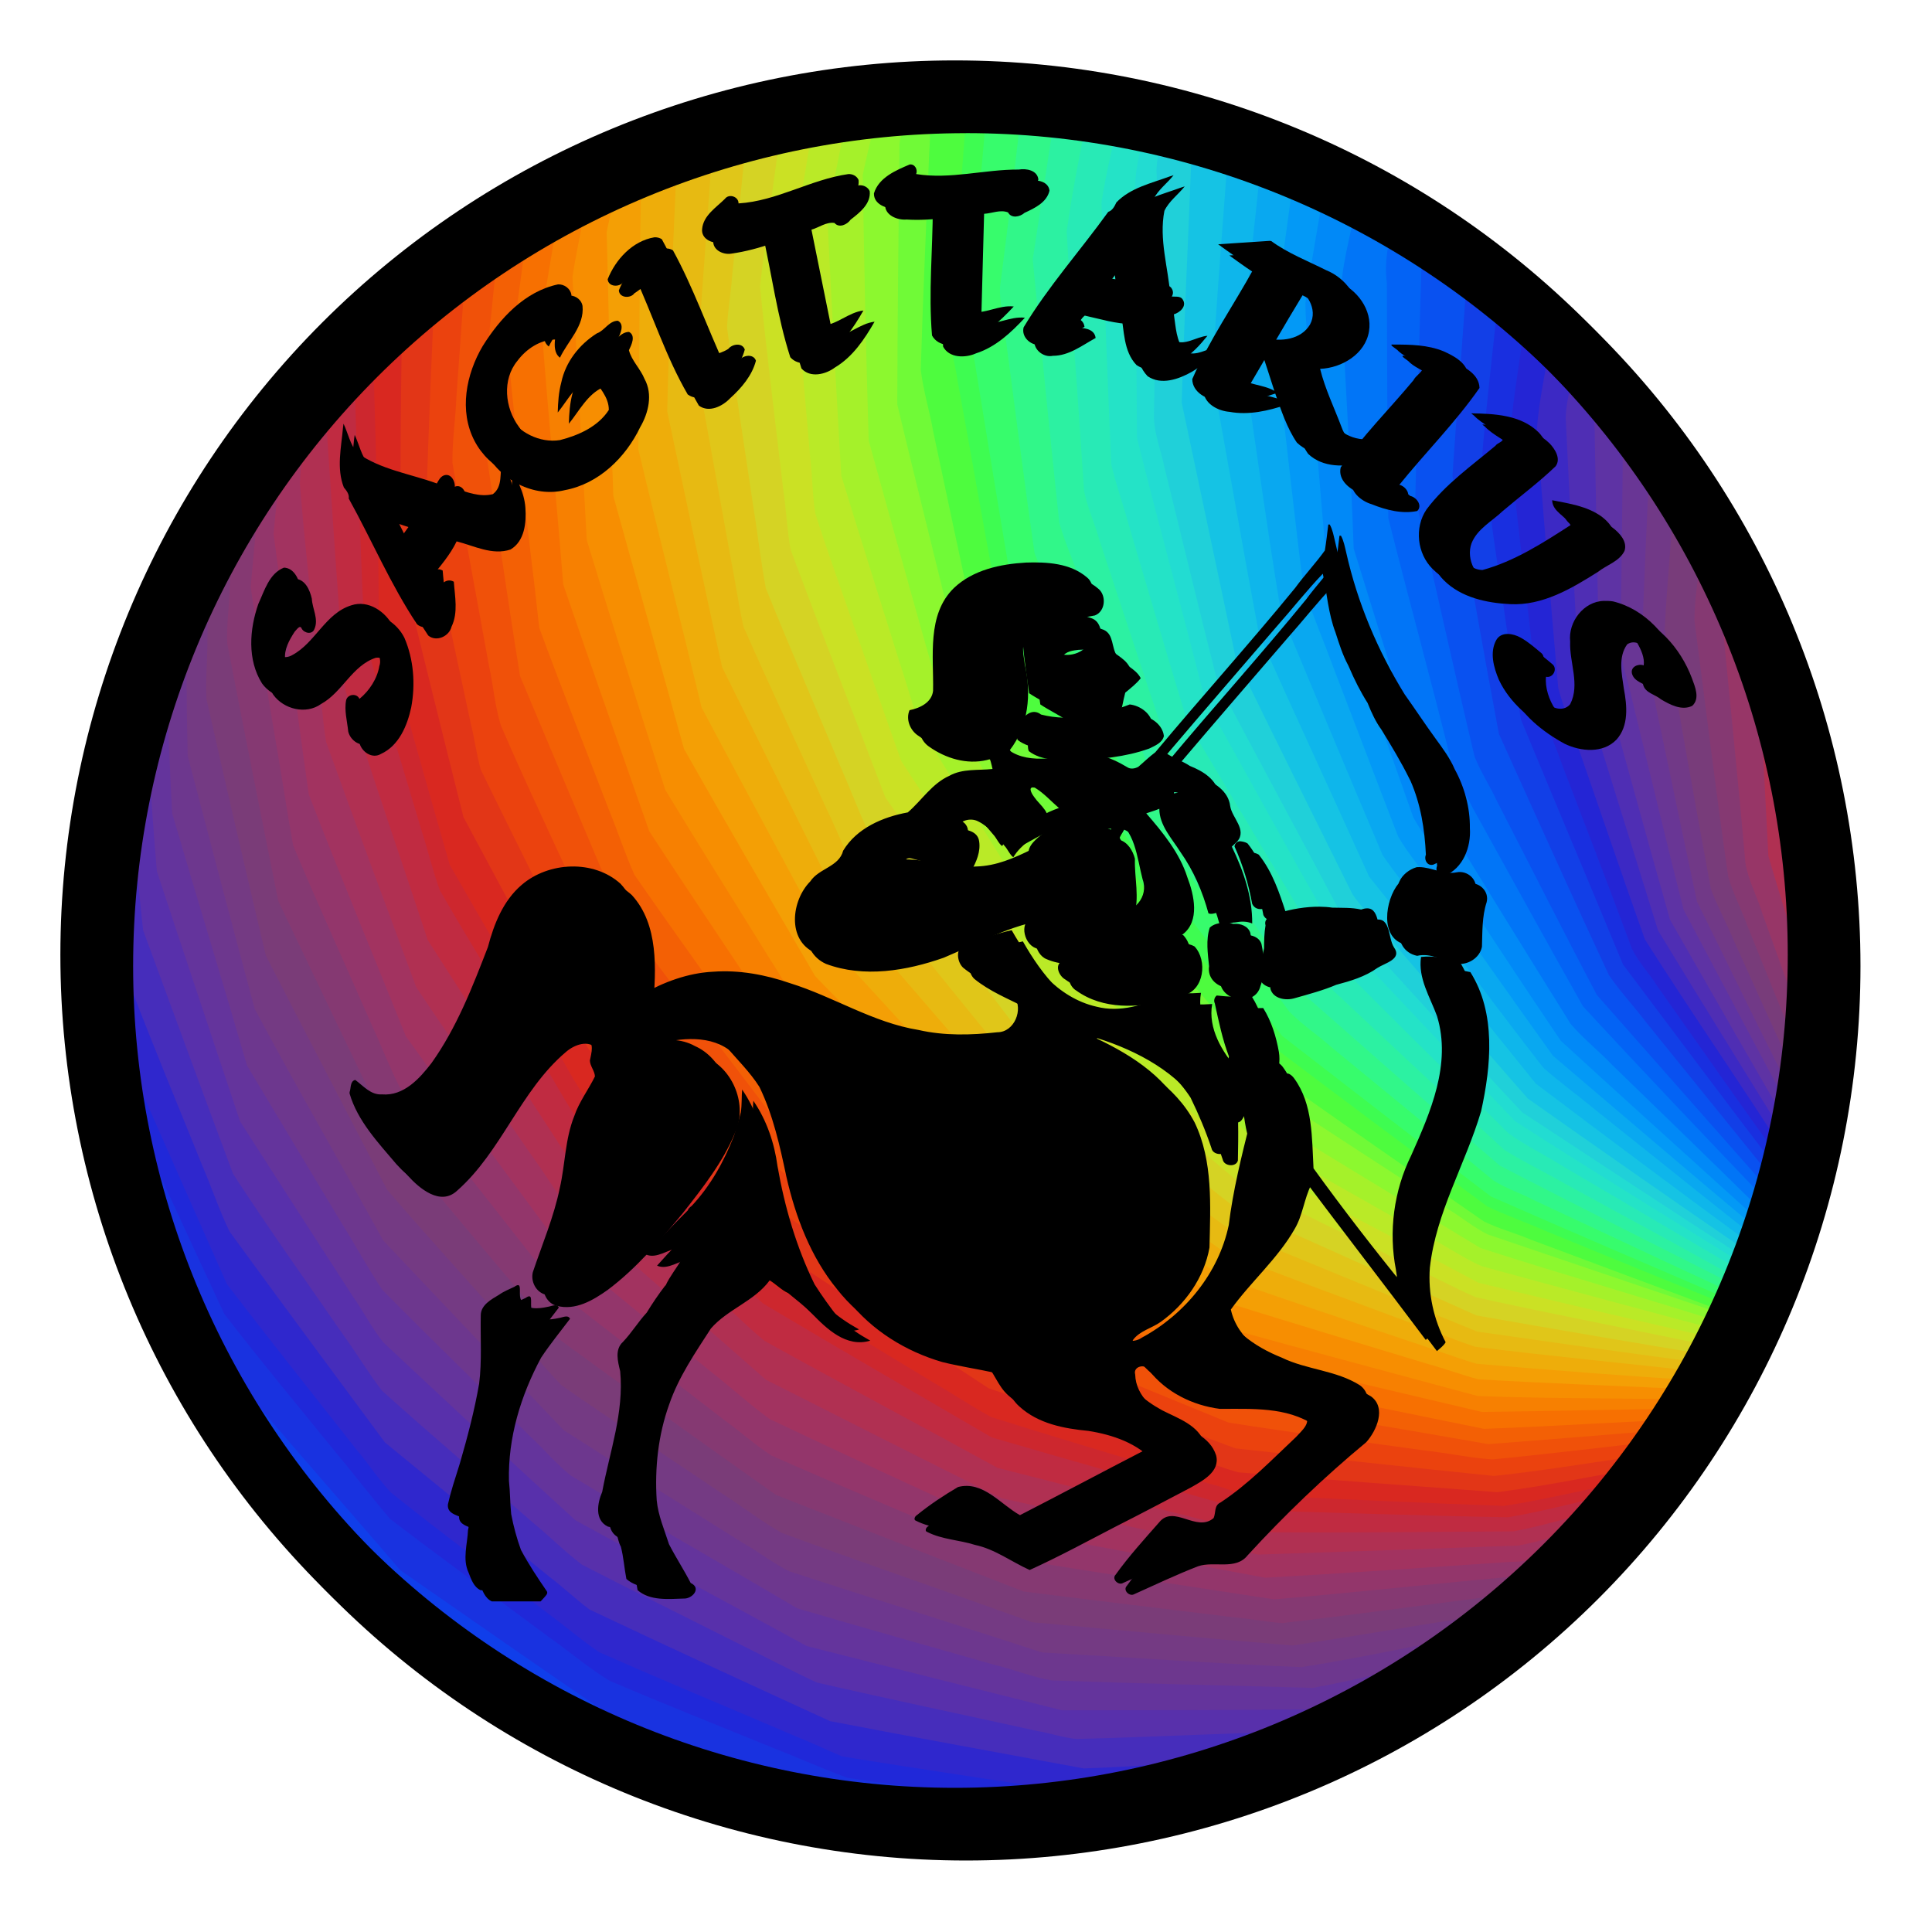
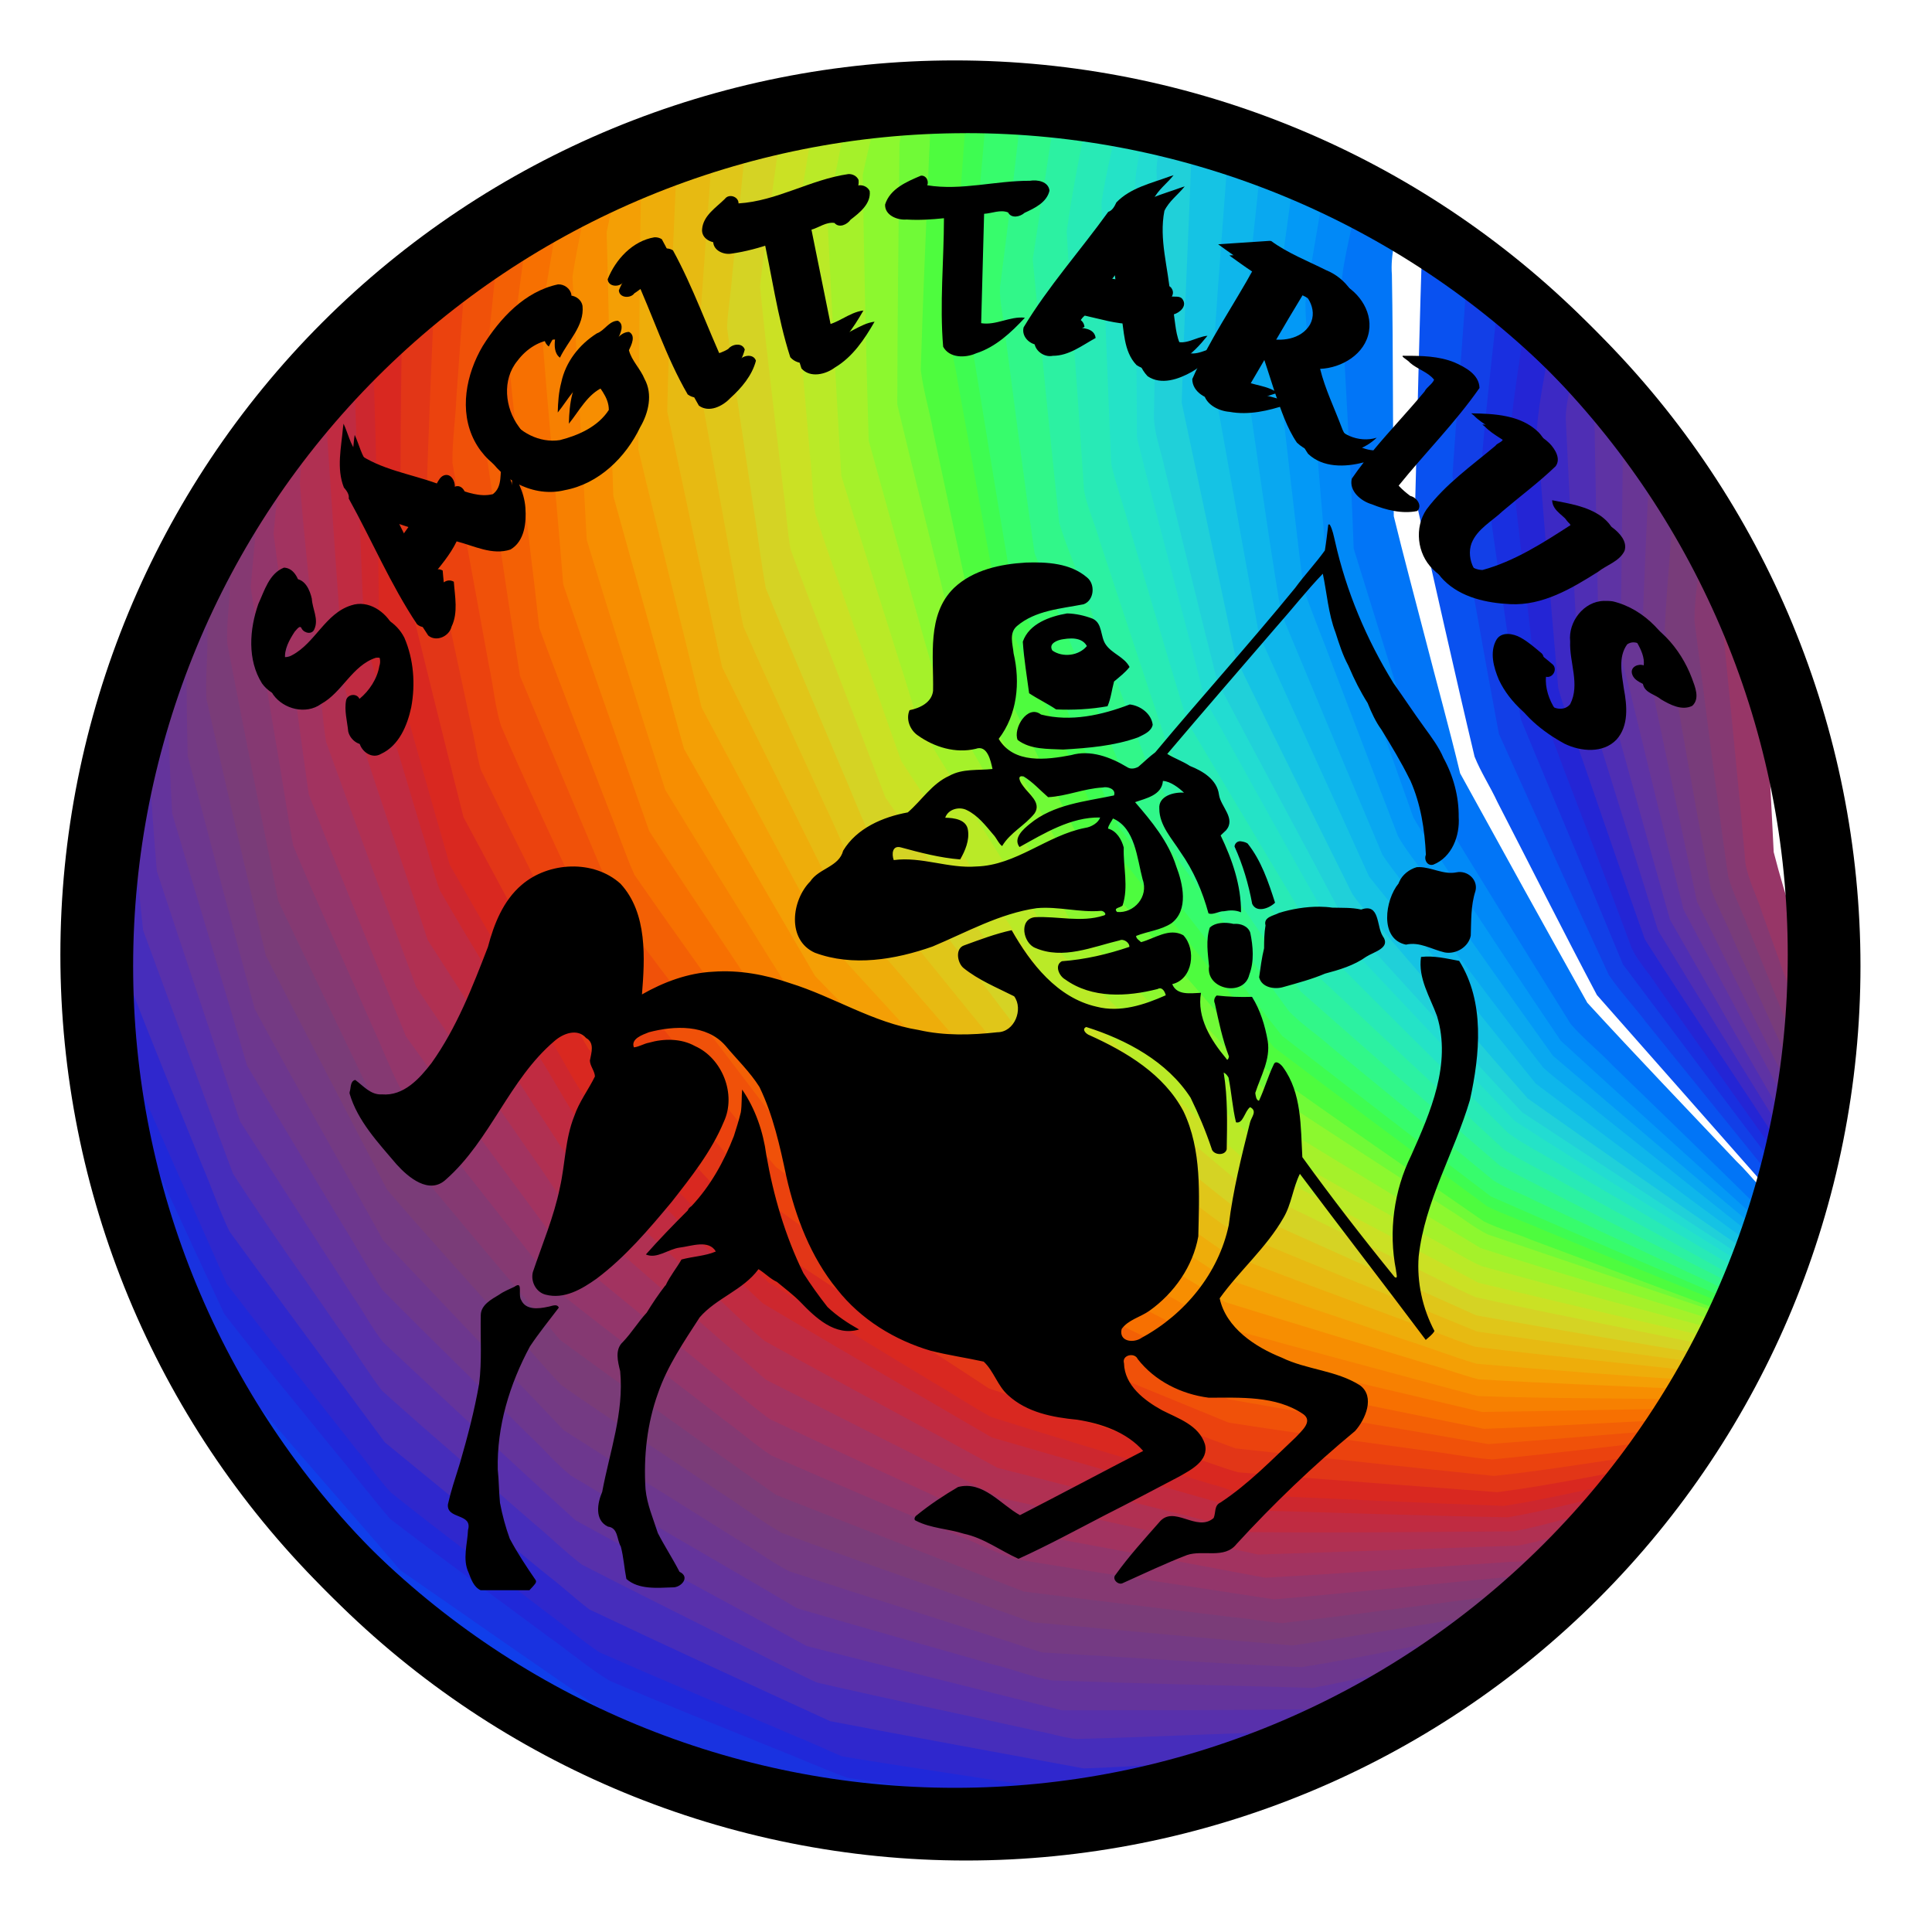
<svg xmlns="http://www.w3.org/2000/svg" width="487.38mm" height="487.38mm" version="1.1" viewBox="0 0 1726.9 1726.9">
  <defs>
    <filter id="a" x="-.02" y="-.02" width="1.04" height="1.04" color-interpolation-filters="sRGB">
      <feGaussianBlur in="SourceGraphic" result="result6" stdDeviation="8" />
      <feComposite in="result6" in2="SourceGraphic" operator="xor" result="result10" />
      <feGaussianBlur result="result2" stdDeviation="8" />
      <feComposite in="result10" in2="SourceGraphic" operator="atop" result="result91" />
      <feComposite in="result2" in2="result91" operator="xor" result="result4" />
      <feGaussianBlur in="result4" result="result3" stdDeviation="4" />
      <feSpecularLighting result="result5" specularConstant="1.1" specularExponent="5" surfaceScale="18">
        <feDistantLight azimuth="235" elevation="55" />
      </feSpecularLighting>
      <feComposite in="result3" in2="result5" k1="0.5" k2="0.5" k3="1.1" operator="arithmetic" result="result7" />
      <feComposite in="result7" in2="SourceGraphic" operator="atop" result="fbSourceGraphic" />
      <feColorMatrix in="fbSourceGraphic" result="fbSourceGraphicAlpha" values="0 0 0 -1 0 0 0 0 -1 0 0 0 0 -1 0 0 0 0 1 0" />
      <feGaussianBlur in="fbSourceGraphic" result="blur" stdDeviation="2 2" />
      <feColorMatrix result="colormatrix" values="1 0 0 0 0 0 1 0 0 0 0 0 1 0 0 0 0 0 50 0 " />
      <feComposite in="colormatrix" in2="fbSourceGraphic" operator="in" />
    </filter>
    <filter id="b" color-interpolation-filters="sRGB">
      <feGaussianBlur stdDeviation="15.44" />
    </filter>
    <filter id="c" x="-.016" y="-.016" width="1.031" height="1.031" color-interpolation-filters="sRGB">
      <feGaussianBlur stdDeviation="16.057" />
    </filter>
  </defs>
  <g transform="translate(-700.03 1356.3)">
    <g transform="matrix(.625 0 0 .625 776.69 -1279.7)" filter="url(#c)">
      <path d="m1223.3 7.525c-16.464 1.422-33.072 1.303-49.594 2.4-7.692 32.753-21.633 65.181-18.568 99.496-0.477 115.95-2.704 231.9-2.5 347.85 29.84 123.05 59.803 246.13 90.991 368.83 12.622 27.34 28.636 52.937 42.134 79.839 45.75 85.24 91.218 170.64 137.24 255.73 84.55 92.2 168.69 184.82 253.97 276.32 22.776 17.984 48.516 31.69 72.231 48.346 82.972 53.828 165.52 108.39 248.58 162.03 25.89 10.327 52.882 17.564 78.992 27.308 93.532 31.847 187.16 63.418 280.78 95 5.82-3.693 7.132-11.024 9.33-16.969-120.68-45.065-241.68-89.286-361.92-135.51-34.746-22.684-67.982-47.56-102.37-70.787-70.555-49.261-141.68-97.868-211.13-148.6-80.934-93.812-161.91-187.59-242.46-281.73-55.917-114.12-113.56-227.38-168.87-341.79-26.261-121.82-52.665-243.65-77.708-365.71-1.66-28.394 2.366-56.813 2.457-85.263 4.232-97.676 6.711-195.47 12.866-293.03 1.682-8.184 4.518-15.874 7.019-23.859l-1.477 0.105z" fill="#70fa37" />
      <path d="m1216.1 8.494c-11.202 27.533-7.348 57.957-9.821 86.87-4.347 103.64-9.012 207.31-12.116 310.98 3.585 29.882 12.628 58.762 17.832 88.339 20.223 94.568 39.916 189.26 60.818 283.67 55.677 114.97 113.41 228.95 169.86 343.53 81.241 94.853 162.72 189.51 244.48 283.91 103.31 74.016 207.94 146.21 312.42 218.53 21.297 10.381 44.354 16.437 66.15 25.642 99.117 37.18 198.34 74.084 297.58 110.92 4.519-5.361 7.521-12.124 7.744-19.188-24.052-3.528-45.111-16.952-67.961-24.642-98.422-40.332-197.43-79.376-295.09-121.47-26.061-17.616-50.248-37.914-75.929-56.132-75.887-56.609-152.06-112.83-227.38-170.2-78.679-96.93-157.44-193.81-235.25-291.43-12-25.617-23.067-51.656-35.214-77.209-41.022-90.088-83.146-179.73-123.02-270.3-7.167-31.983-11.47-64.508-17.911-96.644-16.202-90.984-33.614-181.82-48.708-272.96 1.4-35.52 5.2-70.954 7.184-106.48 5.896-82.042 11.914-164.07 17.559-246.13-17.672-0.31-35.348 0.083-53.02-0.303l-0.227 0.707z" fill="#4efc3e" />
      <path d="m1266.8 7.994c-6.969 0.261-6.89 8.916-6.305 13.969-8.018 112.11-16.593 224.19-23.948 336.34 0.571 21.721 7.426 42.618 10.337 64.052 19.169 103.48 36.691 207.32 56.655 310.62 11.643 29.993 26.934 58.392 39.522 87.985 39.422 86.029 78.962 172.02 117.89 258.26 11.767 18.957 28.043 34.544 41.171 52.474 65.748 81.228 131.05 162.83 197.3 243.64 101.19 76.507 202.87 152.45 305.07 227.55 27.203 12.984 55.738 22.889 83.339 34.974 90.401 36.965 180.59 74.505 271.55 110.06 4.719 1.751 11.593 1.082 13.148-4.588 2.409-3.05 3.345-10.253-2.135-10.443-22.067-2.525-40.436-16.138-61.101-23.235-98.679-42.808-197.76-84.677-296.12-128.22-99.518-75.537-198.21-152.16-297.03-228.61-77.553-99.015-155.1-198.03-232.42-297.22-51.241-115.6-102.06-231.4-152.44-347.38-9.531-51.748-17.097-103.83-26.034-155.68-11.696-71.964-24.292-143.86-34.933-215.94 8.413-109.23 19.332-218.24 28.055-327.44-10.531 0.132-21.013-1.278-31.568-1.17z" fill="#3efc51" />
      <path d="m1290.3 9.963c-8.72 109.87-19.945 219.54-28.09 329.45 20.224 123.29 40.028 246.65 61.1 369.79 10.265 27.625 23.879 53.797 34.97 81.048 39.544 89.999 78.627 180.22 118.86 269.9 77.802 99.649 155.55 199.35 233.73 298.69 99.384 76.786 198.46 153.99 298.65 229.72 115.31 50.71 231.14 100.27 346.92 149.85 5.524 1.558 13.461 4.708 17.969-0.303 2.699-4.547 4.594-9.693 4.633-15.033-22.962 0.241-41.677-15.539-62.44-23.279-98.736-46.6-198.09-91.876-296.52-139.13-88.532-72.927-177.48-145.36-265.78-218.58-11.964-10.428-25.62-19.289-34.365-32.847-32.982-46.34-67.08-91.914-100.67-137.84-38.282-52.222-77.01-104.18-114.32-157.08-16.567-36.777-29.967-74.856-45.681-112-31.588-79.035-63.846-157.89-94.819-237.11-17.243-122.99-33.248-246.17-49.07-369.33 0.889-21.16 6.181-41.975 7.402-63.169 8.67-73.317 18.347-146.52 25.622-220-19.264-2.245-38.649-3.276-58.033-3.695l-0.076 0.945z" fill="#37fc6c" />
      <path d="m1180.7 9.373c-17.28 1.881-34.788 1.687-52.035 4.195-6.961 39.566-19.89 78.028-25.442 117.88 2.041 125.94 4.443 251.89 8.595 377.77 33.644 120.96 66.857 242.05 101.77 362.65 62.344 110.08 125.69 219.59 189.65 328.73 87.73 91.741 177.17 181.84 265.75 272.75 107.32 65.94 214.87 131.53 322.82 196.44 119.96 38.834 241.38 73.008 361.34 111.78 5.43-4.349 7.265-11.5 8.189-18.086-118.81-40.004-237.55-80.257-356.24-120.58-20.333-9.894-37.534-24.939-56.985-36.341-87.816-57.97-176.77-114.27-264.01-173.09-20.724-19.442-38.263-41.933-58.106-62.237-65.59-71.522-131.33-142.91-196.72-214.6-59.301-111.11-119.63-221.71-178.05-333.26-8.608-28.367-13.884-57.682-21.739-86.286-23.051-93.725-46.492-187.36-68.931-281.23 0.389-124.41 1.742-248.84 3.207-373.24 3.501-25.024 13.114-48.701 18.318-73.387l-1.365 0.125z" fill="#8cf82f" />
      <path d="m1340.3 13.004c-9.55 92.039-21.118 183.95-32.861 275.73-0.673 21.776 5.271 43.063 7.188 64.654 13.931 105.14 27.159 210.38 42.327 315.34 46.826 116.39 92.731 233.19 140.72 349.09 14.243 23.232 32.274 43.82 47.605 66.312 58.696 79.773 117.13 159.76 175.62 239.67 17.902 18.629 39.786 32.75 58.973 49.957 77.839 63.813 155.58 127.77 233.17 191.85 18.572 11.921 39.849 18.489 59.254 28.817 95.943 44.61 191.51 90.051 287.73 134.04 6.003 1.328 14.886 5.118 19.297-1.244 2.527-3.948 3.53-8.636 4.039-13.234-24.901-3.649-45.615-18.88-67.987-29.274-96.334-49.052-193.17-97.125-289.01-147.16-94.972-81.814-188.93-164.78-283.03-247.6-71.298-104.24-143.46-207.94-213.81-312.78-13.757-32.051-23.894-65.522-36.572-98.024-30.857-84.981-62.787-169.62-92.659-254.92-4.603-27.91-5.334-56.436-9.002-84.406-9.709-97.216-19.903-194.37-28.994-291.65 12.068-76.782 23.587-153.65 35.17-230.51-18.949-2.555-37.97-4.695-57.076-5.621l-0.094 0.953z" fill="#31f789" />
      <path d="m1135.7 12.848c-17.098 1.357-34.195 2.976-51.115 5.834-9.304 55.448-22.183 110.28-32.217 165.61 6.165 125.14 12.588 250.27 20.332 375.31 36.999 120.06 74.634 239.92 112.87 359.58 15.077 27.391 33.012 53.07 48.846 79.992 50.588 81.587 101.19 163.17 151.64 244.84 91.536 88.632 183.66 176.67 275.44 265.04 109.5 61.694 218.31 124.7 328.4 185.29 25.034 8.732 51.186 13.466 76.482 21.334 93.763 25.486 187.64 50.571 281.47 75.776 5.879-3.712 6.59-11.236 9.797-16.832-120.49-38.991-242.45-73.315-362.92-112.28-107.26-64.804-214.37-129.86-321.11-195.53-87.917-90.632-177.04-180.09-264.26-271.4-63.394-108.7-126.59-217.53-188.55-327.06-34.467-120.05-67.722-240.44-101.12-360.79-3.883-126.57-6.527-253.18-8.486-379.79 7.79-38.505 18.523-76.407 25.824-115.03l-0.997 0.083-0.318 0.026z" fill="#a5f12a" />
      <path d="m1389.4 17.639c-11.534 76.958-23.277 153.89-35.104 230.8 12.155 125.63 24.532 251.27 37.984 376.75 7.735 27.211 19.585 52.99 28.455 79.809 33.66 91.331 66.262 183.08 100.75 274.09 12.935 23.202 30.116 43.65 44.27 66.084 57.316 83.479 114.3 167.2 171.93 250.45 94.63 83.205 188.95 166.78 284.59 248.82 112.01 58.298 225.1 114.52 337.64 171.76 7.156 1.354 14.721 5.982 22.029 3.426 3.778-4.368 4.269-10.402 5.92-15.705-17.339-1.958-32.866-10.497-47.364-19.7-102.08-56.427-205.16-111.11-306.69-168.49-22.913-18.943-43.214-40.775-65.512-60.414-69.996-65.376-140.26-130.47-209.89-196.23-68.911-105.3-136.05-211.73-203.98-317.66-38.978-118.51-78.488-236.86-117.21-355.45-4.6-19.895-2.743-40.679-5.16-60.947-7.091-106.78-15.46-213.47-21.412-320.33 10.478-60.079 21.362-120.09 33.207-179.9-17.865-4.114-36.138-5.933-54.308-8.125l-0.145 0.959z" fill="#2cf1a2" />
      <path d="m1091.6 17.781c-18.492 1.855-36.959 4.203-55.16 8.014-9.287 70.507-25.453 140.03-32.999 210.76 9.228 125.23 20.571 250.32 31.707 375.37 8.075 31.991 21.565 62.259 31.494 93.675 31.086 88.134 60.869 176.79 92.988 264.52 21.189 34.326 44.59 67.21 66.45 101.11 47.889 72.108 95.741 144.25 143.69 216.31 93.579 84.547 186.83 169.47 281.12 253.22 112.29 60.69 226.01 118.68 338.54 178.9 117.76 28.138 235.48 56.484 353.69 82.723 4.961-4.826 6.767-11.76 9.027-18.068-118.55-31.887-237.22-63.441-355.58-95.996-24.469-10.483-46.265-26.07-69.884-38.219-86.97-49.183-173.88-98.448-260.78-147.76-91.098-88.115-182.9-175.5-273.9-263.72-65.859-108.06-134.1-214.73-199.21-323.21-11.014-31.277-19.585-63.344-30.131-94.78-27.528-87.602-55.32-175.12-82.154-262.93-7.473-125.05-14.118-250.15-20.205-375.28 11.41-54.819 23.007-109.61 32.621-164.78l-0.994 0.106-0.328 0.035z" fill="#baea27" />
      <path d="m1435.8 24.389c-11.452 61.333-24.541 122.49-32.918 184.31 7.042 123.47 16.815 246.78 24.772 370.19 4.663 24.89 15.836 47.906 22.44 72.266 32.509 98.034 64.752 196.17 97.348 294.17 68.318 106.45 135.66 213.55 205.13 319.25 91.757 86.082 183.47 172.28 276.12 257.37 27.708 17.46 57.448 31.375 85.737 47.846 81.877 44.699 163.9 89.156 245.39 134.55 8.057 3.352 17.018 6.593 25.734 5.713 4.575-3.853 4.138-10.497 6.885-15.4-12.907-4.893-27.012-7.58-38.052-16.382-103.75-61.402-208.33-121.45-311.49-183.82-20.688-16.982-37.508-38.076-57.24-56.135-70.758-70.658-142.71-140.15-212.3-211.96-63.304-106.83-127.46-213.17-190.69-320.04-36.424-121.31-72.53-242.75-107.82-364.38-3.07-24.715-1.579-49.791-3.456-74.65-3.75-101.4-8.146-202.79-10.833-304.23 9.123-43.476 18.251-86.941 28.418-130.19-17.506-3.944-35.142-7.441-52.994-9.383l-0.178 0.908z" fill="#28eab6" />
      <path d="m1043.4 24.631c-18.167 2.629-36.464 5.08-54.088 10.393-10.369 84.543-23.607 168.73-33.184 253.37 13.55 125.52 28.494 250.93 43.936 376.21 9.351 30.558 22.993 59.571 33.598 89.69 34.383 89.309 68.612 178.69 103.14 267.93 71.807 103.07 144.81 205.31 218.11 307.33 96.242 81.933 192.42 163.96 289.47 244.92 113.15 56.076 226.8 111.22 340.69 165.74 25.315 7.303 51.582 10.497 77.176 16.654 91.678 18.824 183.44 37.236 275.02 56.502 5.673-4.49 7.106-11.99 9.84-18.291-118.74-26.337-237.01-54.803-355.31-83.078-111.8-60.145-225.02-117.62-336.67-178.04-93.641-83.53-186.56-167.85-279.62-252.03-69.518-105.53-140.31-210.21-209.24-316.12-25.493-70.751-49.515-142.06-74.726-212.92-16.262-46.931-33.239-93.691-48.163-141.04-4.225-26.323-4.145-53.159-7.332-79.668-8.394-100.23-18.199-200.43-24.734-300.76 9.787-69.18 23.762-137.75 33.412-206.97l-0.99 0.142-0.331 0.047z" fill="#cbe124" />
      <path d="m1480.9 32.197c-9.826 44.759-21.201 89.332-28.267 134.61 3.722 124.8 8.483 249.62 13.906 374.33 6.607 28.841 16.876 56.663 24.558 85.203 28.103 94.559 55.54 189.33 84.423 283.65 63.631 107.37 127.89 214.38 191.75 321.6 87.827 90.062 178.25 177.59 267.21 266.5 24.461 17.833 52.013 30.754 77.504 46.982 84.964 49.876 169.7 100.16 254.98 149.48 7.395 2.073 15.046 6.269 22.812 5.367 4.63-3.838 3.497-10.662 6.564-15.41-31.618-6.851-56.551-28.845-83.94-44.593-87.953-54.93-176.43-109.03-263.49-165.37-86.736-90.513-172.51-181.93-258.55-273.1-62.164-108.6-121.78-218.63-182.9-327.82-30.667-124.23-65.31-247.45-96.24-371.61 0.152-126.08-2.536-252.2-1.365-378.26 4.948-27.597 13.39-54.355 20.023-81.563-15.903-5.064-32.395-7.84-48.762-10.918l-0.217 0.93z" fill="#24e3c7" />
      <path d="m996.27 33.703c-19.462 1.95-38.273 7.604-57.164 12.352-8.73 98.428-20.05 196.62-30.008 294.92 0.218 25.731 7.19 50.769 9.906 76.214 15.241 101.02 29.538 202.22 45.635 303.09 7.729 23.924 19.668 46.197 28.543 69.689 39.782 93.833 78.662 188.1 119.05 281.64 16.285 24.293 35.495 46.417 52.538 70.166 58.879 77.486 117.54 155.15 176.55 232.53 98.351 78.628 196.8 157.15 295.81 234.94 28.57 14.741 58.684 26.118 87.673 39.962 87.349 39.083 174.63 78.337 262.04 117.27 114.79 20.336 229.76 39.635 344.75 58.783 4.267-5.766 8.023-12.141 9.398-19.268-117.59-25.196-235.88-47.326-353.25-73.346-33.567-14.662-65.695-32.354-98.966-47.66-80.449-39.236-161.41-77.602-241.19-118.1-96.139-80.534-191.69-161.75-287.14-243.1-72.682-101.62-145.46-203.17-216.82-305.73-44.949-118.16-91.548-235.73-135.5-354.24-5.175-28.249-6.354-57.072-10.56-85.495-11.299-97.072-23.638-194.03-33.336-291.29 9.869-84.644 22.901-168.89 33.318-253.48l-0.993 0.122-0.281 0.034z" fill="#d5d324" />
      <path d="m1521.9 41.016c-2.302 10.04-5.633 22.706-8.8 33.706-7.386 25.521-13.648 51.854-11.837 78.634 0.569 116.71 1.515 233.42 2.048 350.12 31.193 124.81 65.755 248.77 96.881 373.57 61.514 109.73 121.25 220.49 184.01 329.52 86.512 91.604 172.59 183.64 259.96 274.43 106.35 68.427 214.07 134.71 321.6 201.23 8.476 3.992 17.506 6.592 26.378 9.529 4.165-3.829 8.534-12.209 2.611-16.402-28.87-7.038-50.754-28.649-75.943-43.203-86.645-56.833-173.48-113.37-259.92-170.52-85.807-92.13-170.47-185.32-255.24-278.41-58.733-111.85-119.54-222.6-178.02-334.57-30.191-121.08-60.188-242.23-89.154-363.58-2.238-27.036 1.778-54.305 0.53-81.471 1.065-99.22 0.964-198.49 3.552-297.67 2.805-19.381 10.62-37.724 14.064-57.043-9.909-5.731-21.822-5.574-32.461-8.873l-0.242 0.97-0.01 0.034z" fill="#22dcd2" />
      <path d="m945.96 44.406c-18.698 4.239-37.395 8.702-55.488 15.117-8.294 115.85-16.703 231.7-24.881 347.56 22.564 123.31 44.026 246.82 67.586 369.94 13.615 33.174 30.016 65.114 44.403 97.954 38.275 83.016 75.615 166.5 114.81 249.07 14.583 22.128 33.368 41.049 49.222 62.228 62.524 76.746 123.99 154.41 187.33 230.45 23.087 19.522 48.585 35.927 72.349 54.557 77.38 57.287 154.02 115.63 232.07 171.99 22.315 11.588 46.528 18.871 69.351 29.349 93.843 38.44 187.64 77.036 281.38 115.68 21.135 5.839 43.288 5.809 64.722 10.012 91.899 12.834 183.73 26.218 275.81 37.704 6.414-3.924 7.876-11.883 10.705-18.256-115.61-19.253-231.19-38.647-346.59-59.084-115.76-52.38-232.34-103.08-347.59-156.5-26.781-19.831-52.007-41.65-78.482-61.886-72.04-57.234-144.21-114.3-215.94-171.91-75.75-100.3-152.35-199.97-227.57-300.66-14.244-31.674-26.763-64.135-40.664-95.988-35.317-84.323-71.74-168.24-105.91-253.01-7.385-39.333-11.708-79.232-18.222-118.75-12.467-84.626-25.939-169.14-37.225-253.91 1.099-25.769 5.804-51.325 7.54-77.111 7.758-74.931 16.109-149.81 22.641-224.86l-1.342 0.309z" fill="#e0c619" />
      <path d="m1546.8 47.277c-5.574 26.823-17.633 54.148-15.128 82.541-1.81 114.3-1.515 228.65-4.083 342.93 0.364 24.738 9.858 47.952 14.844 71.894 25.315 102.43 49.815 205.07 75.883 307.31 58.877 112.54 119.79 224 179.08 336.31 85.267 93.526 170.23 187.35 256.67 279.78 105.61 69.345 210.94 139.16 317.25 207.42 7.647 3.664 15.811 6.073 23.948 8.377 4.274-4.563 5.889-10.795 7.346-16.695-22.302-4.587-40.988-18.516-59.015-31.786-92.14-64.257-184.62-128.04-276.22-193.07-83.173-95.199-165.47-191.22-247.3-287.56-14.043-23.76-24.121-49.748-37.261-74.088-43.698-88.366-87.962-176.45-130.83-265.23-25.004-121.22-51.34-242.16-76.728-363.3 4.446-128.37 9.957-256.71 15.723-385.02 2.092-2.523 4.492-8.463-0.42-9.416-14.317-4.516-28.904-8.118-43.549-11.4l-0.203 0.979v0.021z" fill="#20d0d9" />
      <path d="m897.31 57.527c-18.824 5.597-38.958 9.539-56.145 19.01-6.275 19.324-3.207 39.947-5.364 59.815-3.974 110.26-10.271 220.45-12.148 330.77 26.147 122.5 51.805 245.11 78.947 367.38 56.283 113.76 112.84 227.4 169.49 340.97 81.849 95.58 164.38 190.57 246.45 285.96 102.84 72.817 206.52 144.46 310.02 216.32 118.22 45.502 237.04 89.503 355.84 133.41 24.401 5.112 49.458 5.281 74.065 8.964 86.592 9.411 173.2 18.677 259.8 27.981 5.865-4.92 8.572-12.434 10.426-19.631-113.15-14.307-226.03-30.595-338.94-46.732-96.226-39.514-192.59-78.863-288.78-118.52-21.462-9.264-43.546-17.377-64.528-27.572-31.006-20.97-59.964-44.795-90.393-66.598-70.723-52.903-142.23-104.84-212.19-158.7-23.615-27.203-45.2-56.08-68.291-83.724-55.287-68.53-111.48-136.39-165.71-205.73-15.279-28.66-26.982-59.196-41.25-88.416-39.3-86.49-79.92-172.21-118.04-258.95-7.4-33.41-12.07-67.45-18.82-101.04-16.13-88.84-32.26-177.69-48.28-266.55 8.45-116.32 16.74-232.65 25.1-348.98l-0.968 0.25-0.379 0.098z" fill="#e7ba12" />
      <path d="m1586.9 57.65c-8.291 13.241-3.411 29.435-5.683 43.952-4.482 117.23-10.361 234.41-13.872 351.67 25.586 121.76 51.843 243.4 77.244 365.2 54.825 112.95 111 225.26 166.87 337.68 14.535 21.397 33.758 39.012 49.716 59.294 67.005 77.758 133.24 156.2 201.22 233.11 102.94 72.621 206.14 144.92 310.12 216.02 8.685 4.457 18.092 7.215 27.333 10.244 3.058-5.912 5.353-12.224 6.668-18.754-30.935-6.806-52.902-31.642-78.528-48.705-83.114-62.006-166.51-123.62-249.1-186.32-78.798-98.375-158.31-196.19-237.03-294.62-51.525-115.03-104.97-229.19-156.39-344.26-22.654-122.46-44.276-245.14-66.328-367.72 6.271-113.46 16.156-226.67 23.867-340.03-18.38-6.396-36.868-12.54-55.721-17.4l-0.383 0.662z" fill="#15c3e4" />
      <path d="m1635.1 72.945c-7.7 114.16-17.881 228.17-23.904 342.43 22.24 123.2 43.734 246.55 66.789 369.59 51.752 115.65 105.27 230.52 157.32 346.04 79.206 98.889 158.93 197.38 238.36 296.08 100.14 75.592 200.61 150.76 301.75 224.99 9.001 5.357 18.843 9.241 28.999 11.767 0.815-5.949 7.462-12.948 2.051-18.442-18.514-6.004-33.32-18.831-47.823-31.23-89.239-72.433-180.29-142.69-268.89-215.86-23.121-28.015-43.685-58.014-66.094-86.59-53.97-71.742-108.96-142.79-161.88-215.26-16.472-36.144-30.57-73.366-46.442-109.8-32.887-78.991-66.82-157.62-98.62-237.01-20.21-123.1-36.877-246.75-55.47-370.1 7.995-96.003 20.412-191.58 28.781-287.55-17.718-8.224-36.529-13.659-54.834-20.367l-0.071 0.997-0.023 0.321z" fill="#0eb6eb" />
      <path d="m850.12 71.707c-16.415 6.447-33.699 10.733-49.482 18.736-7.342 29.128-17.822 58.485-15.324 88.99-0.961 114.01-1.99 228.02-2.883 342.03 29.607 123.95 61.051 247.46 91.158 371.28 59.592 111.36 118.82 222.94 179.51 333.69 17.08 23.168 38.763 42.337 57.41 64.165 66.35 71.659 131.56 144.46 198.78 215.27 27.99 20.333 58.031 37.606 86.584 57.119 77.272 50.277 154.41 100.77 231.85 150.78 119.26 41.398 238.92 81.706 358.64 121.7 24.418 4.269 49.396 3.489 73.92 6.369 83.714 6.115 167.47 14.223 251.28 17.634 6.76-3.857 8.429-12.148 10.496-18.996-111.67-12.499-223.64-22.966-335.1-36.965-38.078-12.841-75.145-28.419-113.02-41.863-81.01-30.408-162.46-59.89-242.87-91.744-102.56-71.507-205.54-142.42-307.53-214.73-81.433-95.057-163.7-189.39-245.06-284.52-56.161-113.09-112.57-226.06-168.51-339.26-26.743-121.7-52.47-243.61-78.416-365.48 2.9-125.79 9.119-251.48 14.641-377.16 0.854-6.339 3.272-12.379 6.287-17.916-0.796 0.292-1.591 0.583-2.387 0.875z" fill="#eead0a" />
      <path d="m807.83 87.926c-16.478 4.326-31.914 11.67-47.621 18.111-6.872 35.897-18.289 71.008-23.066 107.31 3.67 125.02 4.615 250.13 9.603 375.1 33.504 121.31 67.972 242.35 101.72 363.59 61.912 109.47 125.19 218.16 188.67 326.72 88.159 90.35 175.87 181.21 265.31 270.26 25.654 18.433 53.978 32.688 80.43 49.899 81.288 49.319 162.55 98.688 243.74 148.15 118.25 37.282 237.43 71.662 355.6 109.14 24.097 5.758 49.096 3.099 73.561 5.397 82.961 3.739 165.93 7.337 248.88 11.371 4.804-5.847 9.699-12.749 9.137-20.713-108.29-6.82-216.53-15.055-324.6-24.423-32.642-9.546-64.327-22.033-96.741-32.306-87.26-29.573-174.68-58.682-261.63-89.158-105.51-69.018-211.82-136.9-316.65-206.9-22.509-21.825-42.304-46.233-64.032-68.814-62.706-68.545-126.31-136.29-188.18-205.58-16.867-25.944-29.237-54.533-44.746-81.305-45.59-84.8-91.27-169.42-136.41-254.35-29.68-123.25-61.19-246.06-90.56-369.37 1.661-123.03 1.25-246.12 3.891-369.12 2.836-21.629 11.149-42.096 15.203-63.508l-1.596 0.471z" fill="#f49f05" />
      <path d="m1682.2 90.316c-8.358 96.767-21.12 193.12-28.885 289.95 18.84 124.64 35.474 249.65 56.207 374 48.119 115.48 96.257 230.96 145.12 346.13 21.308 30.834 45.246 59.733 67.333 90.004 54.116 71.305 107.37 143.32 162.42 213.88 23.129 20.733 48.542 38.714 72.336 58.661 75.386 59.997 150.41 120.49 225.99 180.21 7.561 4.433 15.912 7.239 23.783 11.039 3.828-5.505 7.14-12.322 5.481-19.182-28.072-9.683-47.577-33.469-70.454-51.272-79.277-67.383-158.63-134.68-237.72-202.28-73.123-103.16-146.77-206.02-218.88-309.86-12.189-28.506-21.821-58.019-33.505-86.732-33.985-89.457-69.139-178.52-102.05-268.35-5.198-32.558-7.362-65.537-11.769-98.229-10.306-91.433-21.884-182.78-31.135-274.3 2.978-26.277 7.883-52.292 10.785-78.582 6.998-51.206 13.984-102.41 21.086-153.61-18.269-8.532-36.851-16.47-56.027-22.752l-0.093 0.996-0.025 0.264z" fill="#09a8f0" />
      <path d="m767.45 102.9c-16.897 8.812-36.868 12.815-51.438 25.428-8.83 49.71-22.284 98.681-27.818 148.92 6.704 124.8 13.186 249.62 20.453 374.38 36.507 120.14 74.368 239.87 113.05 359.32 65.335 107.16 132.03 213.48 198.34 320.04 22.665 24.333 48.026 45.933 71.447 69.519 67.458 64.48 134.63 129.29 202.04 193.8 19.047 14.715 41.661 23.694 61.918 36.514 90.276 50.925 180.35 102.23 270.85 152.74 121.12 33.432 242.49 65.987 363.86 98.461 101.55 3.749 203.2 2.808 304.79 5 7.51-5.101 9.823-14.418 14.279-21.814-105.92-5.62-212-8.747-317.84-15.194-24.149-6.48-47.607-15.264-71.744-21.804-96.753-29.462-193.66-58.415-290.18-88.623-106.37-65.55-213.91-129.24-320-195.22-20.391-17.423-37.528-38.26-56.974-56.72-69.949-71.184-139.8-142.47-209.29-214.1-63-108.2-126.13-216.2-187.64-325.09-33.31-120.68-67.83-241.04-101.08-361.74-4.739-125.69-5.892-251.47-9.539-377.19 7.3-35.968 16.768-71.511 24.186-107.48l-0.914 0.405-0.871 0.386z" fill="#f78e01" />
      <path d="m1730.5 109.79c-10.751 77.368-21.114 154.82-32.039 232.14-0.121 22.913 5.393 45.372 6.962 68.093 12.146 103 23.151 206.16 36.194 309.06 12.763 37.098 28.06 73.262 41.579 110.09 31.31 81.374 62.048 163 93.583 244.27 12.426 22.048 29.337 41.117 43.058 62.329 59.468 83.811 118.44 167.99 178.36 251.47 95.338 81.114 190.32 162.68 286.33 242.98 8.286 5.427 17.513 9.143 26.478 13.262 1.685-5.807 7.787-13.025 2.889-18.816-13.374-5.677-25.229-14.26-35.09-24.899-87.68-80.052-176.29-159.09-263.64-239.49-70.122-104.44-139.46-209.43-208.15-314.8-10.974-24.078-17.172-49.954-26.809-74.59-32.48-93.675-65.299-187.24-97.19-281.11-10.354-124.84-21.692-249.62-30.92-374.54 1.587-28.931 9.416-57.028 13.163-85.743 5.514-32.433 10.946-64.882 16.13-97.369-16.089-9.515-33.537-16.362-50.709-23.615l-0.137 0.991-0.041 0.298z" fill="#0399f6" />
      <path d="m723.54 123.45c-17.525 6.958-36.066 13.858-50.434 26.172-9.021 62.727-22.299 124.9-29.783 187.82 9.386 126.06 21.433 251.92 31.769 377.89 40.441 118.49 82.228 236.53 123.75 354.63 68.89 105.61 139.71 209.96 209.29 315.11 91.819 84.495 185.98 166.46 277.36 251.41 18.442 14.87 41.306 22.434 61.525 34.412 93.723 49.002 187 98.884 281.29 146.77 122.63 29.387 245.34 58.485 368.14 87.1 97.178-1.722 194.54-2.596 291.59-5.629 6.304-4.559 10.12-12.294 9.938-20.07-102.36-2.262-204.78-1.276-307.1-5.045-120.71-32.52-241.5-64.743-361.99-98.068-109.17-61.811-218.97-122.62-327.42-185.64-23.234-20.954-45.023-43.447-67.932-64.755-68.83-66.315-138.51-131.82-206.54-198.93-16.943-24.821-31.408-51.306-47.881-76.47-50.2-81-100.87-161.6-150.31-243-38.22-118.91-76.1-237.93-112.33-357.45-7.07-125.48-13.77-250.97-20.45-376.47 8.002-50.45 19.842-100.22 29.219-150.45l-0.937 0.349-0.727 0.27z" fill="#f78001" />
      <path d="m1773.7 129.83c-9.101 60.523-21.264 120.62-29.455 181.27 0.165 34.246 5.699 68.163 7.54 102.3 7.815 92.833 15.336 185.7 23.548 278.49 40.702 118.41 81.208 236.94 123.38 354.82 16.642 29.279 37.255 56.04 55.004 84.633 51.727 78.273 103 156.87 155.73 234.47 93.396 85.787 187.83 170.44 281.71 255.7 7.227 4.605 15.274 7.72 22.564 12.217 3.946-6.433 5.817-13.816 8.027-20.953-28.543-11.142-45.084-38.726-68.038-57.466-72.991-71.453-146.51-142.39-219.76-213.56-17.189-21.484-28.826-46.659-44.198-69.402-52.362-85.023-105.3-169.68-156.94-255.15-37.903-118.84-74.729-238.02-111.7-357.16-3.545-126.02-14.004-251.76-17.63-377.75 5.321-42.775 17.551-84.393 23.917-127.06-17.301-9.885-34.902-19.388-53.49-26.654l-0.159 0.987-0.04 0.249z" fill="#0189f7" />
      <path d="m680.46 144.42c-18.265 7.232-34.942 17.736-52.082 27.197-10.494 77.012-21.842 153.99-30.704 231.17 7.609 80.189 18.309 160.03 27.38 240.06 5.366 44.234 10.051 88.592 15.386 132.82 5.528 21.914 16.247 42.045 23.408 63.392 38.012 97.831 74.68 196.24 113.91 293.56 16.142 25.701 35.283 49.348 52.227 74.513 55.334 77.757 110.6 155.57 166.18 233.15 97.558 83.701 196.19 166.15 294.26 249.24 112.8 54.612 225.36 109.77 338.47 163.71 123.42 25.603 246.98 50.606 370.5 75.676 92.753-3.222 185.37-9.607 278.1-13.16 6.282-6.59 12.267-14.468 12.994-23.877-97.896 1.281-195.78 3.642-293.67 4.889-122.11-28.72-244.21-57.458-366.17-86.762-111.9-57.68-223.51-116.03-334.47-175.42-18.412-15.453-34.98-32.941-53.394-48.418-76.266-68.911-153.05-137.24-228.87-206.65-68.99-104.6-139.63-208.3-208.09-313.4-41.06-117.59-82.84-234.91-122.98-352.8-10.13-126.67-22.5-253.15-31.79-379.88 10.002-63.249 21.405-126.29 31.072-189.6l-1.656 0.707z" fill="#f77001" />
      <path d="m1819.7 152.69c-6.348 46.439-21.706 91.632-24.507 138.63 5.31 123.56 13.925 246.99 18.105 370.6 37.223 119.76 74.063 239.65 112.41 359.05 65.304 107.36 131.42 214.26 197.91 320.88 18.414 21.359 40.689 38.888 60.082 59.308 68.733 66.832 137.77 133.38 206.04 200.67 8.72 7.86 18.565 14.735 29.719 18.639 1.135-7.388 7.484-15.196 3.951-22.623-25.609-14.174-41.516-39.732-62.485-59.394-71.325-75.502-143.3-150.38-213.52-226.91-61.151-109.11-121.64-218.59-181.89-328.19-15.602-65.078-33.617-129.56-50.245-194.39-14.954-57.728-30.473-115.39-44.633-173.27-1.693-115.09-0.613-230.23-2.685-345.3-2.296-28.646 5.837-56.788 13.609-84.056-19.732-13.033-40.464-24.494-61.648-34.979l-0.156 0.988-0.057 0.362z" fill="#0175f7" />
      <path d="m635.41 167.48c-16.404 11.195-36.117 18.232-50.205 32.396-10.196 88.799-17.717 177.92-28.469 266.63 0.376 21.845 6.582 43.043 8.778 64.684 15.939 105.33 30.592 210.87 48.021 315.96 48.505 115.01 96.384 230.32 145.88 344.88 18.313 28.513 40.879 53.961 60.594 81.48 56.773 74.596 113.33 149.37 170.32 223.79 97.899 77.755 195.5 155.93 294.09 232.79 21.528 12.091 45.106 19.888 67.206 30.821 93.776 41.764 187.46 83.77 281.23 125.54 123.26 22.086 246.88 42.183 370.17 64.025 19.964 0.923 39.674-3.547 59.545-4.091 68.925-5.979 138.23-9.966 206.89-17.587 6.233-5.66 8.966-13.901 12.629-21.234-94.206 3.519-188.28 10.048-282.48 13.324-122.85-25.188-245.8-49.848-368.57-75.387-112.42-53.901-224.46-108.59-336.66-162.96-97.379-82.868-195.63-164.71-292.63-248.03-72.251-102.06-145.84-203.23-217.06-305.99-13.55-30.087-23.632-61.591-36.18-92.126-33.235-86.938-67.784-173.45-99.825-260.8-3.677-29.307-6.402-58.726-10.258-88.014-11.113-95.995-23.707-191.87-32.744-288.06 1.745-20.387 5.961-40.592 8.007-60.912 7.732-57.42 15.256-114.87 23.534-172.21-0.6 0.361-1.2 0.721-1.801 1.082z" fill="#f36005" />
-       <path d="m1874.1 183.29c-9.556 31.732-17.715 65.05-13.375 98.398 0.487 112.16 0.556 224.34 2.059 336.49 29.723 118.59 62.561 236.4 91.668 355.12 4.186 22.024 19.58 39.407 28.916 59.264 52.596 94.686 104.51 189.76 157.84 284.03 86.015 93.181 173.51 185.02 261.15 276.65 6.502 5.406 13.749 9.831 21.178 13.836 0.756-7.348 7.246-15.021 3.795-22.32-19.248-10.589-29.807-30.885-45.196-45.808-71.399-81.252-143.12-162.22-214.6-243.4-58.532-112.15-116.19-224.79-173.32-337.63-10.217-36.111-16.521-73.231-25.677-109.65-19.738-86.661-39.6-173.29-59.155-260 3.723-125.69 5.93-251.42 10.564-377.08-13.778-11.726-29.906-20.158-45.502-29.143l-0.272 0.962-0.076 0.268z" fill="#0363f5" />
      <path d="m592.32 193.76c-18.583 12.218-39.765 21.876-55.074 38.248-6.755 101.59-15.253 203.08-21.048 304.71 2.145 27.174 9.835 53.511 13.684 80.426 18.235 98.359 34.873 197.05 54.402 295.15 16.815 45.148 39.608 87.728 58.828 131.85 32.632 70.564 64.145 141.7 98.067 211.64 18.67 26.409 40.779 50.144 60.494 75.755 59.625 73.149 118.24 147.2 178.85 219.51 20.817 17.344 43.706 31.978 64.974 48.716 80.192 59.481 159.94 119.58 240.81 178.13 115.36 47.498 230.85 94.688 346.34 141.87 124.71 19.306 249.88 35.616 374.89 52.747 26.42 0.316 52.349-5.862 78.567-7.701 57.456-6.823 115.35-11.805 172.49-20.189 6.612-6.69 10.65-15.318 15.322-23.354-89.39 7.244-178.76 14.814-268.19 21.486-123.58-21.831-247.46-41.94-370.98-64.086-114.95-51.915-230.57-102.32-345.26-154.82-36.398-26.988-70.968-56.442-106.87-84.05-62.495-49.741-125.52-98.957-187.52-149.23-75.564-99.845-152.16-198.93-226.91-299.38-12.534-22.958-20.179-48.163-31.296-71.811-38.56-91.6-77.39-183.17-115.76-274.89-20.11-124.23-37.67-248.85-56.41-373.28 2.262-25.941 6.361-51.685 8.316-77.66 6.915-66.962 13.439-133.97 21.055-200.85-0.579 0.35-1.159 0.699-1.738 1.049z" fill="#f05109" />
      <path d="m1912 207.95c-4.648 127.16-7.109 254.39-10.592 381.58 28.229 123.35 55.501 246.94 84.786 370.03 9.069 22.546 22.517 42.972 32.716 64.992 47.402 91.979 93.821 184.48 142.24 275.92 83.17 94.289 166.28 188.63 249.53 282.85 5.25 4.133 11.086 7.431 16.736 10.969 0.639-8.154 8.15-16.353 3.57-24.447-15.54-10.332-23.088-28.233-36.007-41.198-69.843-86.66-140.85-172.44-209.38-260.12-14.181-26.678-24.827-55.042-38.103-82.164-39.793-87.365-79.772-174.64-119.03-262.25-22.719-122.16-44.056-244.57-65.924-366.88 6.853-100.47 15.562-200.81 21.455-301.35-22.607-18.386-46.3-35.61-71.934-49.561l-0.037 0.999-0.023 0.628z" fill="#0951f0" />
      <path d="m544.11 225.72c-17.881 12.171-37.708 22.871-52.066 39.201-5.102 115.37-10.205 230.75-13.459 346.19 24.586 122.48 52.174 244.34 77.693 366.61 8.745 23.382 22.001 44.652 32.344 67.275 45.849 91.499 90.915 183.4 137.34 274.6 82.163 95.596 164.29 191.24 247.48 285.94 103.87 73.495 208.65 145.69 313.24 218.16 118.5 45.023 237.38 89.065 356.25 133.1 125.13 13.386 250.21 27.456 375.44 39.856 75.653-10.445 151.45-20.913 226.78-32.934 8.034-7.165 12.784-17.079 17.338-26.633-83.714 8.885-167.27 19.58-251.06 27.518-32.41-2.333-64.405-9.205-96.747-12.792-93.497-12.979-187.12-25.121-280.35-39.865-114.81-47.15-229.77-93.941-344.53-141.24-101.53-74.012-201.87-149.66-302.91-224.35-38.858-45.475-75.355-92.912-113.48-139.01-42.014-51.875-84.629-103.31-125.56-156.03-15.8-29.786-28.081-61.259-42.812-91.567-37.22-81.608-75.995-162.64-111.47-244.95-8.496-27.764-10.702-56.879-16.932-85.171-17.415-96.805-35.829-193.46-52.293-290.42-0.331-31.266 4.452-62.297 5.721-93.53 5.285-73.67 10.509-147.34 15.705-221.02l-1.674 1.066z" fill="#eb420e" />
      <path d="m1976.2 252.15c-5.842 102.09-14.975 203.97-21.619 306 22.064 122.95 43.268 246.08 66.4 368.83 52.059 115.19 103.92 230.52 157.34 345.07 16.227 23.699 36.049 44.64 53.327 67.549 62.204 76.98 124.45 153.95 186.78 230.82 3.763 3.683 8.246 6.601 13.098 8.637 0.818-7.522 7.008-15.017 4.086-22.807-19.811-20.389-34.314-45.091-52.279-67.008-59.407-78.954-119.16-157.65-178.21-236.86-47.879-116.43-97.2-232.25-145.13-348.65-19.949-123.78-37.144-248.01-55.03-372.09 0.109-25.602 5.412-50.86 7.073-76.431 5.737-54.467 11.491-108.93 17.259-163.4-16.089-15.692-34.472-28.775-52.982-41.424l-0.058 0.998-0.045 0.771z" fill="#123fe7" />
      <path d="m498.73 258.19c-18.294 14.293-39.191 26.49-53.496 45.025-2.936 126-3.338 252.06-3.553 378.09 29.954 122.8 60.054 245.58 91.219 368.08 59.602 110.79 118.65 221.88 179.06 332.23 20.248 24.652 43.278 46.835 64.33 70.786 65.099 70.376 129.39 141.57 195.25 211.21 23.627 17.749 49.533 32.059 73.806 48.843 80.995 52.565 161.96 105.2 242.88 157.87 118.22 40.081 236.46 80.195 354.8 119.88 25.127 4.867 50.92 3.82 76.249 6.85 101.43 7.579 202.84 15.671 304.31 22.676 69.509-11.493 139.22-23.043 208.13-37.211 7.354-8.078 12.916-17.544 18.524-26.859-78.9 10.139-157.33 24.365-236.42 32.582-123.23-12.478-246.35-26.121-369.5-39.362-118.15-44.064-236.49-87.647-354.34-132.52-103.88-72.308-208.24-143.92-311.51-217.09-82.564-94.383-164.41-189.38-246.1-284.52-56.106-111.98-112.5-223.85-167.41-336.4-6.022-21.194-8.579-43.255-14.027-64.661-21.46-101.23-44.109-202.21-64.385-303.7 3.572-117.71 8.617-235.38 13.881-353.02-0.56 0.408-1.12 0.815-1.68 1.223z" fill="#e23617" />
      <path d="m2021.7 287.79c-8.066 80.813-18.091 161.48-24.775 242.4 3.673 37.179 11.13 73.856 15.744 110.92 12.881 88.462 25.019 177.05 39.781 265.22 48.258 116.97 97.603 233.5 145.99 350.41 75.303 100.35 150.46 200.85 226.72 300.46 3.294 3.483 6.917 6.63 10.568 9.729-0.466-8.51 7.818-17.865 1.662-25.838-73.607-100.42-144.18-203-216.14-304.6-9.234-21.643-16.027-44.232-25.132-65.932-36.61-96.787-74.477-193.16-110.09-290.29-5.556-35.528-7.98-71.458-12.707-107.11-9.969-88.775-21.422-177.46-29.652-266.38 6.367-60.909 16.427-121.36 24.188-182.12-14.348-13.954-29.44-27.235-45.98-38.553l-0.106 0.994-0.074 0.695z" fill="#192fe0" />
      <path d="m451.83 297.01c-14.371 8.299-26.872 19.653-37.572 32.211-8.842 32.608-13.312 66.728-9.453 100.44 1.968 108.73 6.311 217.44 6.359 326.19 33.937 120.78 67.168 241.76 102.26 362.2 62.87 109.1 125.53 218.37 189.5 326.79 19.214 22.028 41.291 41.326 61.145 62.761 69.183 70.373 137.47 141.65 207.94 210.73 106.46 64.421 212.52 129.52 319.51 193.06 28.814 10.307 58.612 17.537 87.644 27.196 90.855 27.752 182.15 54.286 272.5 83.496 18.084 3.676 36.682 1.351 54.883 3.276 108.89 4.656 217.75 10.349 326.69 13.847 61.517-11.811 122.86-24.849 183.98-38.375 8.978-7.415 13.138-18.895 21.596-26.805-73.378 12.211-146.25 28.03-220.01 37.426-123.54-9.246-247.18-17.847-370.6-28.367-28.733-8.231-56.525-19.372-85.066-28.218-90.66-30.569-181.29-61.217-271.89-91.981-104.39-68.852-210.19-135.62-314.14-205.1-21.15-20.366-39.643-43.271-60.063-64.347-66.042-72.064-133.03-143.32-198.22-216.12-15.175-24.909-27.412-51.455-41.887-76.764-45.604-84.831-91.339-169.59-136.77-254.51-30.707-121.93-60.908-243.98-90.625-366.15 0.493-127.96 0.685-255.93 3.842-383.86l-0.851 0.525-0.717 0.442z" fill="#d92820" />
      <path d="m2060.4 320.18c-7.593 65.063-20.435 129.6-24.661 195.02 14.106 122.31 27.417 244.72 42.413 366.92 9.817 30.217 22.81 59.284 33.366 89.245 33.27 87.207 67.002 174.25 99.324 261.81 9.278 20.044 25.065 35.973 36.684 54.557 63.016 89.067 125.15 178.78 189.57 266.85 3.582-8.684 9.414-20.43 2.18-28.861-66.551-103.47-136.48-204.79-202.47-308.64-41.302-117.81-82.224-235.78-122.32-353.98-4.652-26.137-4.208-52.883-7.341-79.249-7.944-100.18-18.286-200.22-23.622-300.56 5.323-41.734 13.567-83.05 20.566-124.54-12.995-14.975-28.311-27.667-43.449-40.383l-0.129 0.992-0.107 0.821z" fill="#2425d5" />
      <path d="m422.38 322.26c-12.725 8.744-24.995 18.742-34.213 31.188-5.823 28.708-15.657 57.764-11.564 87.457 5.215 116.41 8.137 232.97 14.389 349.31 11.076 45.86 26.536 90.507 39.359 135.89 22.768 75.892 44.655 152.1 68.571 227.61 14.355 27.772 32.194 53.544 47.593 80.711 50.204 83.057 99.235 166.87 150.63 249.17 18.511 23.134 41.882 41.686 62.064 63.271 68.374 67.16 135.64 135.52 205.07 201.55 30.925 19.899 63.564 36.879 94.904 56.058 77.896 45.51 155.6 91.382 233.84 136.28 121.49 35.203 243.06 70.188 364.86 104.29 127.11 3.733 254.21 8.298 381.36 10.346 54.829-11.585 109.34-24.9 163.96-37.236 9.013-6.545 13.797-16.974 19.635-26.111-64.974 12.482-129.23 29.013-194.6 39.094-123.75-4.431-247.43-10.538-371.14-16.042-16.002-4.361-31.203-11.284-47.392-15.035-105.08-32.205-210.63-63.021-315.35-96.275-28.427-15.674-55.418-33.784-83.523-50.02-78.294-47.588-157-94.646-234.95-142.7-90-89.5-178.1-180.6-266.59-271.3-16.06-24.5-29.15-50.9-44.54-75.9-48.11-83.2-96.51-166.2-144.21-249.6-34.65-119.86-67.91-240.13-101.6-360.28-0.11-113.9-4.05-227.77-7.1-341.61-2.653-31.204 5.284-61.86 12.656-91.92-0.731 0.521-1.462 1.042-2.193 1.562z" fill="#cd272e" />
      <path d="m395.77 345.62c-15.012 13.497-30.619 26.887-42.586 43.201-5.413 43.686-21.835 87.059-14.917 131.6 8.533 115.13 15.258 230.41 25.015 345.45 37.515 120.62 79.03 239.97 118.74 359.87 68.021 105.73 135.54 211.78 204.5 316.89 91.337 86.087 183.52 171.3 275.92 256.23 21.741 15.396 46.692 25.336 69.43 39.086 88.686 48.07 177.36 96.223 265.85 144.6 19.308 7.581 40.085 9.989 59.837 16.124 102.66 25.991 205.38 51.827 308.03 77.851 127.21 1.453 254.43-0.298 381.63-1.129 46.232-11.072 92.13-23.702 138.15-35.457 10.074-8.343 17.1-19.61 23.621-30.783-58.586 11.448-116.07 28.272-174.9 38.235-125.18-2.295-250.32-6.601-375.47-10.33-121.09-34.181-242.07-68.755-362.9-103.86-109.21-63.569-218.65-126.85-327.14-191.59-24.496-21.856-46.696-46.188-70.535-68.775-63.859-63.29-128.42-125.9-191.37-190.09-20.805-28.186-36.315-59.861-55.252-89.318-48.31-80.834-97.785-161.01-144.95-242.5-10.175-27.586-16.725-56.446-25.863-84.445-27.218-92.171-55.984-183.93-81.551-276.55-2.973-21.852-1.532-44.017-3.325-65.996-3.774-103.23-8.619-206.45-11.608-309.68 2.078-23.852 10.94-46.603 13.663-70.41-0.673 0.594-1.345 1.188-2.018 1.781z" fill="#c02b41" />
      <path d="m2096.8 353.84c-7.058 45.834-18.074 91.24-21.508 137.58 9.145 123.21 19.74 246.34 30.494 369.4 7.511 29.861 20.202 58.024 29.258 87.398 31.519 90.944 62.439 182.11 94.757 272.77 68.504 108.05 141.66 213.07 210.22 321.1 3.304-8.867 7.785-18.175 6.574-27.856-63.692-103.27-128.03-206.15-190.88-309.93-37.004-120.41-75.003-240.53-111.86-360.98-7.557-125.23-13.806-250.53-19.396-375.86 3.807-24.744 10.118-48.986 14.848-73.553-13.114-14.883-27.585-28.483-42.186-41.883l-0.169 0.986-0.142 0.831z" fill="#3c29c4" />
      <path d="m360.33 381.05c-15.491 13.703-30.149 28.638-42.322 45.338-6.593 45.831-15.453 91.43-19.615 137.55 0.96 48.409 9.234 96.265 13.034 144.46 8.149 77.265 14.811 154.73 24.398 231.82 7.138 25.149 18.393 48.857 26.552 73.63 34.413 93.134 68.149 186.53 103.27 279.4 70.549 104.77 142.63 208.56 214.88 312.14 20.363 20.444 43.57 37.753 64.711 57.36 74.437 64.838 148.92 129.63 223.13 194.72 112.79 57.115 225.56 114.29 338.88 170.35 123.03 27.244 246.14 54.218 369.28 80.924 126.22-4.281 252.45-8.338 378.65-13.236 36.832-9.099 73.005-20.748 109.35-31.447 11.173-9.353 19.179-21.724 27.641-33.418-50.484 10.745-99.652 27.319-150.33 36.894-125.23 0.613-250.46 2.492-375.69 1.004-120.66-30.981-241.62-60.742-362.24-91.891-110.86-60.743-222.49-120.16-333.02-181.47-27.706-22.501-52.148-48.622-78.961-72.159-66.76-62.1-134.29-123.6-200.09-186.7-68.2-104.4-135.36-209.5-202.8-314.5-39.24-119.3-80.74-237.93-117.98-357.9-9.89-123.65-18.06-247.47-26.35-371.24 1.079-38.316 14.739-75.084 17.543-113.33-0.633 0.572-1.267 1.143-1.9 1.715z" fill="#b03052" />
      <path d="m2132.1 388.78c-4.582 28.908-14.859 57.134-15.523 86.61 6.015 123.3 11.602 246.64 19.429 369.84 37.135 121.06 75.093 241.87 112.55 362.83 64.364 106.25 130.27 211.56 195.44 317.31 3.349-8.924 7.356-18.341 6.367-28.037-60.224-102.07-118.54-205.24-177.52-308.04-33.914-120.4-66.926-241.03-100.27-361.59-2.911-125.03-5.088-250.19-7.674-375.16 0.545-8.4 2.173-16.694 5.664-24.373-11.765-14.577-24.87-27.996-38.111-41.223l-0.193 0.981-0.17 0.863z" fill="#4f2eb4" />
      <path d="m325.75 417.01c-15.876 17.588-32.818 34.632-45.646 54.623-6.354 58.089-16.391 115.95-18.911 174.38 16.779 123.42 32.263 247.02 50.182 370.27 45.044 116.5 92.984 231.86 139.77 347.65 74.585 103.63 151.05 205.91 226.75 308.72 97.989 79.98 195.42 160.68 294.07 239.83 22.844 13.52 48.131 22.145 71.701 34.255 90.201 41.751 180.13 84.106 270.61 125.24 123.99 24.051 248.29 46.486 372.39 69.881 127.19-7.59 254.42-15.376 381.42-25.475 23.676-6.083 46.692-14.594 69.703-22.65 12.055-12.254 24.565-24.428 33.404-39.324-41.13 9.956-80.761 25.969-122.45 33.396-123.98 4.619-247.98 8.743-371.98 12.907-122.45-26.813-244.93-53.459-367.3-80.619-112.59-56.015-224.86-112.66-337.01-169.55-94.546-83.816-190.92-165.61-285.18-249.71-17.08-21.594-30.949-45.486-47.279-67.632-56.014-81.199-112.57-162.02-167.42-244.01-43.382-116.77-86.784-233.57-128.93-350.76-5.726-36.016-7.34-72.613-11.791-108.84-8.574-86.639-18.752-173.14-25.604-259.93 0.51-30.784 8.291-60.887 11.823-91.439 3.21-21.231 6.521-42.447 9.942-63.645-0.749 0.809-1.497 1.619-2.246 2.428z" fill="#a23360" />
      <path d="m2164.1 422.78c-12.491 26.756-5.183 56.866-5.937 85.111 2.11 107.15 3.816 214.32 6.627 321.45 33.57 121.17 66.563 242.53 100.92 363.48 60.847 106.07 121.02 212.54 183.26 317.8 0.593-10.962 6.581-21.242 5.438-32.309-55.254-100.45-108.33-202.08-161.99-303.39-30.299-121.29-59.737-242.82-88.683-364.43-2.746-29.841 1.684-59.953 0.353-89.929 0.441-83.08 2.768-166.29 2.197-249.29-12.016-18.131-27.548-33.54-41.57-50.037l-0.367 0.93-0.24 0.607z" fill="#5e33a4" />
      <path d="m287.47 462.22c-15.491 17.607-31.244 35.444-42.684 56.004-4.695 67.351-11.518 134.56-17.15 201.84 19.648 123.61 40.411 247.08 61.471 370.44 8.275 23.572 20.358 45.566 29.666 68.724 41.043 92.308 80.847 185.21 122.88 277.05 16.31 24.049 35.985 45.567 53.198 68.952 59.386 75.387 118.85 150.72 177.65 226.54 18.631 19.597 42.403 33.118 62.973 50.461 80.099 60.991 159.33 123.19 240.13 183.21 32.788 16.31 67.317 28.688 100.67 43.758 83.193 35.222 165.88 71.815 249.59 105.71 41.028 7.848 82.566 12.532 123.71 19.581 83.326 12.845 166.62 25.988 250.02 38.265 126.47-10.969 252.76-24.335 379.11-36.422 13.472-3.202 27.566-7.946 36.479-19.22 11.237-10.932 21.775-22.546 32.478-33.992-36.709 8.988-71.3 28.51-109.83 28.017-117.03 7.808-234.03 16.157-351.14 22.709-123.43-23.518-247.12-45.63-370.46-69.635-112.77-52.103-225.74-103.92-337.93-157.2-29.001-20.961-55.328-45.315-83.556-67.274-70.5-57.7-141.06-115.2-211.42-173-75.08-102.4-151.31-204-225.44-307.1-46.29-115.3-94.18-230-138.92-345.9-17.78-123.99-33.51-248.26-50.36-372.38 5.195-60.723 13.773-121.09 20.955-181.61-0.709 0.801-1.418 1.603-2.127 2.404z" fill="#93366b" />
      <path d="m2199 465.8c-1.583 111.34-2.209 222.71-4.312 334.04 1.346 26.143 11.199 50.817 16.366 76.282 24.6 100.72 48.381 201.65 74.003 302.11 55.446 104.71 110.32 209.73 167.53 313.48 1.293-10.91 6.12-21.432 5.705-32.494-50.4-97.717-97.813-196.94-146.66-295.44-25.802-123.84-52.747-247.48-77.633-371.48-0.644-29.477 2.664-58.847 3.007-88.326 2.44-60.941 6.165-122.01 7.159-182.92-13.198-20.621-28.439-39.898-45.137-57.791-0.01 0.842-0.021 1.684-0.031 2.525z" fill="#693695" />
      <path d="m251.66 508.97c-17.424 19.961-32.78 41.82-45.523 65.01-4.639 73.162-8.953 146.38-12.048 219.61 3.078 30.439 11.999 59.878 16.836 90.006 18.976 95.177 37.297 190.5 57.054 285.51 54.488 114.19 109.1 228.32 164.06 342.28 79.057 97.204 160.5 192.45 241.04 288.41 102.89 75.161 206.4 149.49 310.64 222.76 118.67 46.647 237.42 93.113 356.43 138.87 122.65 15.4 245.43 30.03 368.1 45.168 25.557-0.153 50.531-6.546 75.934-8.602 94.538-12.406 189.24-24.223 283.7-36.849 17.26-12.963 31.932-28.942 46.324-44.928-20.192 6.937-40.411 15.499-62.168 14.979-117.62 10.488-234.97 23.677-352.64 33.56-124.15-19.065-248.44-37.48-372.36-57.828-26.855-9.652-52.48-22.575-79.02-33.122-89.14-38.262-178.78-75.458-267.45-114.75-23.266-15.134-43.965-33.784-66.476-50.011-77.05-59.9-155.11-118.2-231.44-178.7-15.94-17.7-28.84-38-44.34-56.1-63-80.8-127.29-160.6-189.39-242-14.43-27.9-25.32-57.7-38.71-86.2-37.79-86.4-77.04-172.2-113.55-259.1-9.43-51.4-16.82-103.07-25.91-154.48-11.87-71.79-24.74-143.5-34.87-215.51 6.198-70.199 13.025-140.35 17.841-210.66-0.658 0.771-1.316 1.543-1.975 2.314z" fill="#853972" />
      <path d="m2237.2 515.21c-3.41 92.434-8.842 184.83-11.174 277.28 4.989 33.003 13.929 65.248 19.996 98.056 19.448 92.106 38.535 184.3 58.278 276.33 50.93 102.71 100.32 206.2 153.12 307.97-0.059-13.584 5.189-26.79 4.973-40.445-44.389-95.77-88.212-191.86-130.67-288.47-9.432-46.551-16.431-93.541-25.311-140.2-13.803-77.671-28.769-155.22-40.05-233.26 3.016-66.74 11.602-133.26 13.085-200.01-12.32-21.085-26.242-41.27-42.131-59.834-0.037 0.859-0.074 1.719-0.111 2.578z" fill="#713987" />
      <path d="m213.04 563.21c-15.869 22.24-31.209 45.127-42.898 69.852-2.685 80.565-4.56 161.18-5.813 241.77 3.245 25.917 11.971 50.732 16.79 76.355 22.929 98.646 45.086 197.48 69.031 295.88 57.843 112.74 116.32 225.17 174.86 337.54 82.73 94.159 166.32 187.62 250.47 280.48 22.889 17.563 47.917 31.954 71.409 48.638 80.658 53.849 160.8 108.54 241.88 161.73 24.319 11.591 50.704 17.95 75.634 27.94 95.998 33.977 191.96 68.101 287.96 102.04 124.67 11.067 249.24 23.392 374.01 33.25 103.35-15.652 206.52-32.871 309.65-49.691 14.641-10.507 27.831-22.921 39.854-36.318-121.65 14.22-242.87 32.113-364.54 45.967-22.673-1.463-45.144-6.155-67.87-8.061-100.6-12.3-201.3-24.3-301.9-37-118.3-45.7-236.5-91.8-354.5-138.2-103.52-73.1-206.58-146.9-308.89-221.7-79.91-95.6-161.07-190.2-239.66-286.9-54.45-113.5-108.97-226.9-163.13-340.6-24.78-122.6-49.31-245.24-72.94-368.04-1.56-26.486 2.984-52.906 3.26-79.442 2.859-52.791 5.582-105.59 9.364-158.33-0.688 0.971-1.375 1.941-2.062 2.912z" fill="#7a3c78" />
      <path d="m2272.4 565.53c-2.92 70.734-11.005 141.12-14.225 211.84 21.132 124.12 43.107 248.13 66.098 371.89 8.976 24.135 21.612 46.69 31.401 70.49 34.63 76.493 68.856 153.18 104.64 229.15 2.761-15.203 6.653-30.462 6.498-45.988-36.635-90.149-73.861-180.1-109.26-270.72-6.658-31.458-8.515-63.829-13.6-95.5-12.052-93.341-25.212-186.61-35.561-280.12 1.984-38.849 10.758-77.214 12.042-116.12-13.489-27.371-30.243-52.984-47.894-77.824-0.046 0.971-0.091 1.941-0.137 2.912z" fill="#783c7a" />
      <path d="m176.72 621.48c-15.616 24.934-30.765 50.441-41.576 77.857 0.86 86.94 0.316 173.91 2.762 260.82 31.852 121.34 63.481 242.75 96.484 363.77 59.905 111.83 123.35 221.73 184.81 332.71 86.228 91.22 172.63 182.29 259.67 272.73 106.4 67.899 213.54 134.69 320.83 201.13 23.608 9.857 48.757 15.302 72.749 24.019 98.015 31.295 196.08 62.447 293.97 94.093 125.65 6.96 251.18 16.245 376.93 21.217 84.375-15.307 168.51-32.098 252.61-48.728 17.946-11.879 34.369-25.942 49.508-41.213-106.72 16.21-213.05 34.91-319.82 50.811-124.11-10.064-248.04-22.126-372.06-33.195-119.39-42.98-239.5-84.091-358.58-127.88-29.461-17.054-56.481-38.042-85.218-56.318-76.473-51.645-153.85-102.06-229.56-154.77-25.838-27.132-49.704-56.053-75.173-83.527-58.204-65.259-117.12-130-174.17-196.2-57.877-111.63-116.08-223.09-173.4-334.99-28.999-122.13-57.406-244.43-84.893-366.89-1.545-28.679 1.71-57.425 1.367-86.15 1.307-57.512 2.372-115.03 4.756-172.51l-1.998 3.215z" fill="#743a83" />
      <path d="m2313.5 632.94c-1.991 44.246-12.845 87.819-12.829 132.24 15.913 122.02 30.576 244.24 48.294 366.01 7.227 25.176 19.702 48.387 28.467 72.992 28.84 71.281 57.587 142.6 86.852 213.71 4.281-18.02 7.003-36.508 7.25-55.024-30.414-81.45-59.985-163.25-88.749-245.27-3.686-25.937-4.361-52.294-7.693-78.33-9.322-99.566-20.443-199.1-28.267-298.72 1.345-13.082 5.532-26.022 5.672-39.248-10.986-24.745-23.68-48.781-38.777-71.275-0.073 0.975-0.147 1.95-0.221 2.926z" fill="#853972" />
      <path d="m141.18 687.71c-14.995 25.203-27.229 52.04-37.117 79.605 4.335 91.677 6.263 183.49 11.676 275.12 35.495 121.01 72.369 241.61 107.8 362.63 64.385 107.04 128.09 214.54 193.42 320.99 17.359 20.533 38.315 37.598 56.758 57.111 70.531 69.129 140.21 139.17 211.12 207.89 27.753 19.906 58.768 34.582 87.652 52.703 80.761 47.072 161.49 94.219 242.2 141.37 119.67 34.856 239.58 68.944 359.59 102.53 32.357 4.392 65.138 1.937 97.629 4.016 95.773 2.532 191.54 5.533 287.32 7.667 62.717-13.328 125.15-28.139 187.68-42.213 21.211-13.66 41.786-28.499 60.117-45.893-89.671 16.117-178.61 36.513-268.62 50.475-123.76-5.193-247.33-14.147-371-21.045-120.16-39.386-241.03-76.71-361.19-116.01-23.346-11.683-44.039-27.851-66.653-40.81-85.38-53.6-171.15-106.5-255.96-161-86.4-90.2-172.51-180.6-258.24-271.4-60.87-110.5-124.18-219.7-183.69-331-32.573-120.49-64.273-241.21-95.885-361.96-2.272-91.34-1.814-182.72-2.752-274.07-0.611 1.066-1.223 2.131-1.834 3.197z" fill="#6d378e" />
      <path d="m2346.1 692.84c-1.929 23.74-10.966 47.472-5.851 71.435 10.968 115.56 23.113 231.03 33.181 346.67 3.938 25.14 16.59 47.711 23.975 71.823 23.865 65.688 46.622 131.8 72.311 196.8 2.923-26.902 8.313-54.139 5.139-81.249-19.59-67.635-43.473-134.06-60.872-202.28-4.542-94.738-10.342-189.44-13.753-284.21-14.927-41.946-32.868-82.82-53.73-122.15-0.133 1.055-0.266 2.109-0.399 3.164z" fill="#973667" />
      <path d="m109.55 755.11c-14.958 29.445-26.243 60.636-36.053 92.098 7.366 92.68 12.308 185.59 20.508 278.21 39.545 120 79.659 239.82 119.74 359.64 67.655 104.94 134.65 210.34 203.31 314.6 22.761 24.693 49.307 45.477 73.204 69.02 68.478 63.423 136.44 127.44 205.89 189.81 110.63 60.675 221.85 120.3 332.6 180.73 122.24 31.063 244.59 61.733 366.97 92.205 124.16-0.209 248.35 0.163 372.5-1.742 35.612-3.256 68.883-17.758 103.75-24.246 30.15-17.097 59.811-35.43 86.305-57.9-68.213 12.338-135.02 31.603-203.21 43.811-124.46-3.498-248.98-6.117-373.39-10.658-27.988-4.685-54.529-15.652-82.165-22.305-94.035-26.896-188.26-53.161-282.08-80.785-107.64-63.771-216.58-125.38-323.76-189.91-21.511-17.14-38.985-38.614-59.23-57.141-69.934-69.663-141.12-138.13-210.37-208.44-20.869-31.188-38.564-64.397-58.567-96.155-44.97-74.824-90.051-149.58-134.82-224.52-34.986-120.48-71.894-240.38-107.13-360.78-5.42-96.258-7.4-192.68-12.283-288.97-0.569 1.147-1.138 2.294-1.707 3.441z" fill="#64349c" />
-       <path d="m2396 807.38c-5.541 2.427-3.203 10.167-3.258 14.894 3.244 93.239 9.062 186.37 13.621 279.54 20.294 68.637 41.557 137.14 63.49 205.18 3.957 3.432 7.722-2.759 6.561-6.406 7.447-166.57-17.229-335.22-77.396-490.98-0.577-1.163-1.617-2.273-3.018-2.231z" fill="#b03052" />
      <path d="m77.941 840.29c-6.03 4.053-5.976 12.678-8.903 18.685-8.641 26.702-17.329 53.519-22.725 81.089 10.05 89.966 18.322 180.13 28.037 270.13 43.118 116.65 85.518 233.57 129.31 349.96 68.395 104.61 141.61 205.96 211.97 309.23 16.449 18.449 37.136 32.333 54.923 49.337 77.616 67.188 154.54 135.22 232.68 201.79 22.666 14.476 48.078 23.786 71.555 36.765 89.671 44.673 178.62 90.81 268.8 134.44 53.459 12.513 107.29 23.399 160.86 35.435 70.013 15.256 140.01 30.631 210.07 45.649 117.86-4.046 235.73-8.674 353.58-12.309 36.854-16.728 73.17-34.983 106.87-57.514 1.223-5.144-5.306-6.159-8.781-4.516-42.176 8.833-83.385 27.447-127.18 23.633-114.26 1.304-228.52 1.206-342.79 1.314-121.68-30.581-243.43-60.859-365.01-91.83-110.05-60.356-220.79-119.46-330.8-179.89-92.407-84.046-183.88-169.15-274.99-254.6-16.233-20.223-27.928-43.489-42.847-64.653-54-83.6-108.11-167.2-161.83-251.1-39.62-119.3-79.73-238.4-119.01-357.8-8.113-93.8-13.004-187.98-20.816-281.77-0.567-0.994-1.879-1.774-2.992-1.338z" fill="#5830ab" />
      <path d="m49.91 933.71c-6.253 5.459-5.014 15.088-8.018 22.203-7.871 32.077-15.315 64.563-18.219 97.466 11.951 78.646 20.438 157.84 32.764 236.41 13.64 40.9 31.745 80.119 47.24 120.32 31.241 76.907 61.605 154.2 93.941 230.64 12.739 21.058 29.445 39.335 43.203 59.702 60.551 81.878 120.6 164.14 181.57 245.7 95.595 78.908 192.45 156.31 287.62 235.71 19.856 13.903 43.338 21.012 64.757 32.003 95.908 44.272 191.48 89.32 287.74 132.81 122.19 23.39 244.56 45.873 366.94 68.223 82.75-3.909 165.38-10.186 247.99-16.129 35.587-12.545 70.727-26.838 103.49-45.684-121.28 1.211-242.42 8.456-363.65 11.283-19.064-1.511-37.233-8.163-56.045-11.266-105.2-23.174-210.71-45.235-315.66-69.372-39.691-18.368-78.217-39.103-117.49-58.339-72.781-36.742-145.93-72.845-218.38-110.2-24.426-18.557-46.142-40.348-69.807-59.832-72.03-63.012-145.02-124.97-216.18-188.93-19.916-25.886-36.623-54.124-55.89-80.551-52.72-76.355-106.67-151.89-157.22-229.72-43.385-115.9-85.703-232.19-128.59-348.27-9.931-90.957-17.294-182.29-28.877-273.01-0.662-0.986-2.137-1.78-3.234-1.193z" fill="#462dbb" />
      <path d="m27.408 1045.2c-6.335 2.715-4.162 11.294-5.893 16.615-5.843 36.605-10.416 73.69-10.43 110.8 12.206 68.922 23.779 137.97 34.098 207.19 49.962 112.81 99.387 225.86 149.79 338.47 76.815 99.946 155.24 198.7 233.67 297.35 25.119 23.07 53.842 41.705 80.285 63.165 73.834 56.242 146.97 113.47 221.57 168.65 26.902 13.62 55.532 23.387 82.872 36.063 87.026 37.199 174.49 73.467 260.96 111.9 19.947 6.796 41.345 6.677 61.786 10.934 104.75 15.814 209.35 32.804 314.24 47.579 20.164 0.136 40.24-2.776 60.185-5.225 57.486-12.803 114.8-28.4 169.09-51.177 2.909-4.077-2.881-7.8-6.588-6.484-81.772 5.726-163.58 12.722-245.47 15.535-121.07-22.363-242.19-44.391-363.1-67.621-114.83-52.712-229.71-105.44-343.86-159.55-19.918-14.793-37.842-32.064-57.658-46.997-78.417-63.988-156.92-127.86-235.14-192.09-74.208-100.38-148.67-200.63-222.13-301.54-14.909-30.48-25.396-62.812-38.893-93.936-34.133-84.989-69.71-169.45-102.14-255.1-5.873-27.003-7.318-54.727-11.908-81.939-7.297-53.808-13.278-107.95-22.812-161.36-0.602-0.76-1.567-1.285-2.551-1.23z" fill="#2f27cd" />
      <path d="m14.217 1162.6c-6.369 2.965-3.56 11.487-4.293 16.973-1.919 39.5-4.346 79.458 1.039 118.81 9.018 41.556 13.32 84.224 24.707 125.27 52.037 112.91 103.39 226.14 156.37 338.6 78.246 99.036 158.44 196.58 238.49 294.12 20.87 17.524 43.841 32.208 65.265 48.972 81.272 59.829 161.67 120.9 243.77 179.57 27.275 15.47 57.711 23.959 86.138 36.898 87.212 35.227 173.99 71.639 261.54 105.96 26.02 5.578 52.716 7.022 78.901 11.515 73.746 10.068 147.47 20.374 221.24 30.203 39.456-5.6 79.59-9.762 117.92-20.656 3.41-4.089-2.967-7.868-6.652-6.398-24.854 2.101-50.199 6.343-74.691-0.085-114.16-17.833-228.54-34.336-342.56-53.038-21.669-9.231-42.895-19.464-64.809-28.125-94.005-40.298-188.55-79.426-282.09-120.75-25.882-17.369-49.576-38.109-74.863-56.491-74.438-57.224-149.83-113.26-223.16-171.87-18.308-19.444-32.77-42.105-50.069-62.436-61.59-78.4-124-156.5-184.62-235.8-49.91-112.2-99.28-224.5-148.9-336.7-10.847-71.3-21.498-142.7-35.95-213.3-0.612-0.754-1.574-1.247-2.553-1.211z" fill="#2028d9" />
      <path d="m12.498 1284.6c-6.353 4.079-1.943 12.944-2.634 18.845 3.653 79.925 14.791 159.62 34.886 237.1 51.114 98.893 99.216 199.35 149.9 298.44 20.03 26.877 43.811 50.639 65.03 76.547 61.741 71.206 123.41 142.49 185.05 213.77 103.58 71.522 206.38 144.2 310.72 214.59 110.59 41.692 221.72 81.925 332.22 123.85 99.765 13.952 201.42 13.351 301.29 1.191 4.202-1.998 0.912-8.578-3.176-7.656-98.875-13.821-198-26.235-296.67-41.324-35.928-13.314-70.958-28.959-106.64-42.965-77.682-31.759-155.79-62.566-232.91-95.635-31.186-18.562-58.549-42.748-88.343-63.448-75.279-56.119-151.49-111.09-225.99-168.18-27.613-32.432-53.432-66.34-80.817-98.966-52.35-64.4-105.42-128.4-156.21-194-52.91-112.9-104.59-226.4-156.74-339.7-9.751-43.1-14.742-87.4-25.331-130.3-0.608-1.355-2.043-2.755-3.621-2.213z" fill="#1932e0" />
      <path d="m47.365 1533.4c-5.436 2.506-2.329 9.825-0.91 13.975 63.206 256.98 214.82 490.33 420.47 656.3 176.29 142.59 392.4 236.76 617.9 263.54 3.628 2.325 9.187-0.966 6.96-5.123-2.61-4.38-9.071-3.566-12.998-6.217-106.46-40.343-213.52-79.091-320.05-119.27-103.65-70.256-206.04-142.35-309.03-213.57-81.886-95.797-165.54-190.11-246.92-286.32-14.521-23.613-24.474-49.644-37.689-73.969-38.012-76.191-75.046-152.96-115.06-228.1-0.672-0.754-1.633-1.332-2.674-1.258z" fill="#103eea" />
    </g>
    <g shape-rendering="auto">
      <path d="m1563.5-1292.3c-212.03 0-415.4 84.24-565.33 234.17s-234.17 353.3-234.17 565.33 84.24 415.4 234.17 565.33 353.3 234.17 565.33 234.17c212.03-1e-5 415.4-84.24 565.33-234.17s234.17-353.3 234.17-565.33-84.24-415.4-234.17-565.33-353.3-234.17-565.33-234.17zm0 55c197.46 0 386.81 78.43 526.44 218.06s218.06 328.98 218.06 526.44-78.432 386.81-218.06 526.44c-139.6 139.66-328.9 218.09-526.4 218.09s-386.8-78.43-526.5-218.06c-139.58-139.63-218.01-328.98-218.01-526.44 1e-5 -197.46 78.43-386.81 218.06-526.44s328.98-218.06 526.44-218.06z" color="#000000" color-rendering="auto" filter="url(#b)" image-rendering="auto" solid-color="#000000" style="block-progression:tb;isolation:auto;mix-blend-mode:normal;text-decoration-color:#000000;text-decoration-line:none;text-decoration-style:solid;text-indent:0;text-transform:none;white-space:normal" />
      <path d="m1553.5-1302.3c-212.03 0-415.4 84.24-565.33 234.17s-234.17 353.3-234.17 565.33 84.24 415.4 234.17 565.33 353.3 234.17 565.33 234.17c212.03-1e-5 415.4-84.24 565.33-234.17s234.17-353.3 234.17-565.33-84.24-415.4-234.17-565.33-353.3-234.17-565.33-234.17zm0 55c197.46 0 386.81 78.43 526.44 218.06s218.06 328.98 218.06 526.44-78.432 386.81-218.06 526.44c-139.6 139.66-328.9 218.09-526.4 218.09s-386.8-78.43-526.5-218.06c-139.58-139.63-218.01-328.98-218.01-526.44s78.43-386.81 218.06-526.44 328.98-218.06 526.44-218.06z" color="#000000" color-rendering="auto" filter="url(#a)" image-rendering="auto" solid-color="#000000" style="block-progression:tb;isolation:auto;mix-blend-mode:normal;text-decoration-color:#000000;text-decoration-line:none;text-decoration-style:solid;text-indent:0;text-transform:none;white-space:normal" />
      <path d="m1025.9-689.63c49.544-139.91 152.65-254.42 286.61-318.32 133.96-63.898 287.84-71.961 427.75-22.417s254.42 152.65 318.32 286.61c63.897 133.96 71.961 287.84 22.417 427.75-49.5 139.92-152.6 254.43-286.6 318.33-133.9 63.895-287.8 71.96-427.7 22.416s-254.4-152.66-318.3-286.62c-63.897-133.96-71.961-287.84-22.417-427.75z" color="#000000" color-rendering="auto" fill="none" image-rendering="auto" solid-color="#000000" style="block-progression:tb;isolation:auto;mix-blend-mode:normal;text-decoration-color:#000000;text-decoration-line:none;text-decoration-style:solid;text-indent:0;text-transform:none;white-space:normal" />
    </g>
    <path d="m1524-1199.3c-0.274-0.01-0.555 0-0.844 0.035-12.465 5.291-27.629 11.647-31.994 25.799-0.358 9.695 11.074 14.119 19.287 13.393 11.118 0.709 22.27-0.01 33.332-1.17-0.062 38.267-3.951 76.654-0.723 114.85 5.568 10.352 19.95 10.172 29.445 5.914 17.538-5.629 31.329-18.639 43.623-31.826-13.389-1.514-25.721 7.048-39.086 4.881l2.621-97.764c7.15-0.403 14.461-3.984 21.408-1.252 2.964 5.713 10.8 3.952 14.744 0.387 8.968-4.147 19.916-9.256 22.299-19.856-0.914-8.179-10.815-9.962-17.52-8.803-30.662-0.17-61.171 8.979-91.707 4.025 1.499-3.674-0.783-8.467-4.887-8.611zm-55.029 8.586c-0.232 0-0.464 0-0.695 0.019-33.73 4.822-63.977 24.166-98.148 26.207 0.151-6.107-8.569-8.999-12.188-4.041-7.879 7.819-19.273 14.829-20.356 26.947-0.922 8.627 8.632 13.208 16.025 12.01 12.841-1.783 25.418-5.24 37.658-9.49 8.543 37.286 13.368 75.595 25.129 112.09 7.761 8.795 21.696 5.407 29.984-0.873 15.85-9.437 26.386-25.238 35.371-40.898-13.377 1.613-23.468 12.729-36.992 13.609l-19.416-95.852c6.86-1.998 13.221-7.118 20.57-6.031 4.167 4.895 11.407 1.429 14.438-2.938 8.008-6.171 18.288-14.152 17.062-25.504-1.405-3.273-4.957-5.22-8.443-5.258zm290.01 1.027c-1.142 0.36-2.284 0.72-3.426 1.08-16.458 6.116-35.069 10.099-47.691 23.211-1.581 3.382-3.539 7.282-7.283 8.451-24.914 34.594-53.581 66.603-75.635 103.21-2.411 9.154 7.426 17.372 16.172 15.467 14.385 0.064 26.207-9.372 38.234-15.922-1.042-8.929-12.017-9.141-18.344-9.336 3.216-3.262 5.057-7.87 8.627-10.68 13.832 3.008 27.828 7.505 42.244 7.537 3.072 15.741 2.102 34.216 13.94 46.65 12.192 8.299 27.931 2.617 39.557-3.936 9.542-5.458 17.047-13.731 23.883-22.195-10.111 0.773-20.189 9.442-30.162 4.066-7.822-9.186-8.074-22.065-9.814-33.24 5.239-1.556 11.771-7.112 8.053-13.01-2.25-4.099-7.497-2.223-11.135-3.145-1.915-25.401-10.389-50.9-5.379-76.359 4.152-8.697 12.271-14.44 18.16-21.85zm-463.14 55.451c-0.289-0.01-0.577 0-0.865 0.012-19.604 3.278-34.681 19.728-41.801 37.477 0.433 6.918 10.539 7.469 13.951 2.535 3.345-1.855 6.096-5.21 10.092-5.606 16.226 35.144 28.027 72.582 47.5 106.08 9.058 6.686 21.259 0.546 28.024-6.66 10.072-9.07 19.542-20.222 22.976-33.482-2.169-6.427-11.235-5.042-14.721-0.582-3.933 2.558-8.458 3.966-12.914 5.309-15.891-34.253-28.357-70.223-46.504-103.34-1.696-1.112-3.715-1.69-5.738-1.738zm548.86 3.234c-15.28 1.015-30.56 2.03-45.84 3.045 10.417 7.479 20.703 15.275 32.117 21.207-18.202 33.202-40.127 64.505-55.246 99.301 0.101 11.814 12.875 18.494 23.33 19.275 17.145 3.159 34.603-0.896 50.848-6.332 5.321 15.003 10.354 30.629 19.336 43.834 13.134 12.57 33.138 12.055 49.752 7.648-3.68 4.746-7.243 9.579-10.635 14.539-2.732 11.146 8.207 20.161 17.883 22.943 12.696 5.138 27.027 8.81 40.592 5.998 4.922-4.873-0.681-12.292-6.213-13.443-3.724-2.774-7.282-5.793-10.43-9.215 23.696-29.386 50.728-56.369 72.266-87.316-0.306-12.072-12.663-18.522-22.297-22.816-14.035-5.714-29.488-5.996-44.414-5.938-6.125-0.652 2.76 3.691 4.568 6.197 6.588 5.804 16.303 8.365 21.568 15.213-1.806 4.188-6.486 6.43-8.578 10.566-14.805 17.823-30.907 34.712-45.715 52.566-12.237-1.091-24.13-8.449-28.289-20.398-6.525-17.422-14.854-34.372-19.305-52.471 19.343-0.77 40.346-13.175 43.68-33.504 3.249-19.341-10.892-37.736-28.283-44.695-16.533-8.313-34.107-15.071-49.088-26.033-0.525-0.124-1.067-0.189-1.607-0.172zm-140.65 11.279 0.035 0.35c0.836 7.583 1.788 15.154 2.893 22.703-6.108-1.005-12.198-2.125-18.268-3.342 5.046-6.621 10.208-13.155 15.338-19.711zm160.22 27.41 0.391 0.17c13.017 5.827 23.896 22.105 16.285 35.951-7.937 13.478-26.275 15.734-40.146 11.793-4.284-1.012-8.145 3.915-4.916 7.662 4.832 13.092 8.817 26.499 13.205 39.76-10.51-5.948-23.807-5.024-33.477-12.695 16.265-27.522 32.002-55.349 48.658-82.641zm-654.48 0.193c-0.341-0.013-0.682-0.01-1.023 0.014-29.777 6.299-51.889 30.371-67.359 55.195-14.774 25.03-21.29 57.838-7.297 84.639 5.384 10.389 13.735 19.225 23.656 25.512-0.486 8.221-0.183 16.973-7.307 22.182-11.571 2.849-23.525-1.831-34.051-5.504 0.976-5.585-3.316-13.904-9.945-11.156-2.987 1.303-4.502 4.384-6.004 7.072-23.836-8.67-50.18-12.306-71.199-27.322-6.299-7.477-8.089-17.394-12.193-26.076-0.17 1.204-0.342 2.408-0.512 3.611-1.504 17.581-5.97 36.318 0.807 53.385 2.323 2.715 4.968 6.085 4.355 9.887 20.662 37.301 37.394 76.854 61.074 112.42 7.203 6.056 18.807 0.775 20.848-7.908 6.079-12.572 2.956-26.957 2.037-40.189-7.601-4.213-14.23 4.455-15.492 11.139-1.425 1.664-1.448-2.898-2.713-3.434-1.049-3.631-6.53-7.783-2.488-10.936 8.384-10.432 17.372-20.653 23.209-32.814 15.55 3.928 31.874 12.736 48.17 7.273 12.642-7.483 14.232-24.047 13.293-37.316-0.489-7.238-2.66-14.153-5.572-20.76 12.529 6.185 26.886 8.441 40.723 5.035 30.336-5.595 54.458-29.131 67.43-56.258 7.483-12.775 11.444-29.438 3.945-43.105-3.683-9.099-11.611-16.422-13.982-25.719 2.262-4.729 6.377-13.004 0.094-16.357-8.035 0.079-11.756 8.792-18.809 11.289-15.658 9.898-27.933 25.461-31.775 43.797-2.335 8.782-2.962 17.899-3.188 26.949 9.22-11.385 16.788-26.504 30.551-32.527 5.812 9.582 15.189 18.222 15.115 30.225-9.644 14.94-27.084 22.723-43.723 26.953-18.115 2.851-36.73-6.915-46.707-21.986-12.432-16.727-15.122-42.075-1.211-58.879 7.877-10.567 20.099-18.75 33.584-19.049-0.599 5.633-0.62 12.488 4.422 16.252 7.123-15.026 21.968-28.299 20.168-46.295-0.808-5.168-5.812-9.051-10.93-9.24zm815.19 115.27c0.48 0.485 1.628 1.316 2.348 1.897 7.677 8.078 18.737 11.965 26.199 20.191 0.157 3.64-5.066 4.157-6.877 6.9-21.328 17.886-44.677 34.285-61.512 56.773-11.149 16.239-8.564 39.695 5.426 53.43 15.433 15.469 38.279 20.351 59.381 21.371 28.949 1.46 54.91-13.996 78.492-28.902 7.76-6.14 19.026-9.244 23.631-18.666 2.822-8.363-4.484-16.187-10.689-20.822-12.85-9.222-28.913-11.554-44.055-14.498 0.325 10.466 12.214 13.969 16.476 22.215-24.715 15.994-50.119 32.353-78.725 40.156-16.031-0.356-24.903-19.995-19.73-33.883 5.124-12.935 18.367-19.692 27.978-28.891 15.686-13.309 32.316-25.657 47.133-39.914 5.051-6.664-0.489-15.441-5.352-20.494-15.804-15.467-39.329-16.53-60.125-16.863zm-968.12 88.91 0.33 0.115c7.219 2.471 14.471 4.844 21.772 7.066-3.517 5.093-7.125 10.122-10.814 15.092-3.825-7.38-7.541-14.835-11.287-22.273zm-93.039 49.006c-13.311 5.297-17.43 20.697-22.914 32.455-7.954 22.715-9.991 49.937 3.324 71.096 9.375 13.079 29.306 18.036 42.797 8.324 19.06-10.487 27.746-34.377 48.934-41.312 9.341-1.327 16.059 9.184 13.115 17.426-1.889 11.358-9.06 22.22-17.791 29.324-2.27-5.258-10.483-4.347-11.887 1.092-1.841 9.271 0.964 18.867 1.865 28.105 1.916 8.125 11.381 14.773 19.316 9.982 16.035-7.31 23.487-25.324 26.996-41.545 3.876-20.709 2.264-42.884-6.123-62.297-6.638-13.292-22.312-24.093-37.467-18.947-23.263 7.202-32.262 33.736-52.996 44.592-5.93 3.513-15.109 1.65-16.064-6.117-1.206-8.987 3.78-17.623 8.461-24.863 1.762-1.717 4.844-6.857 6.379-2.641 2.409 4.051 9.385 5.43 11.303 0.182 3.958-8.883-1.881-18.104-2.328-27.113-1.733-7.618-5.866-17.38-14.92-17.742zm1181.8 29.729c-0.682-6e-3 -1.366 5.4e-4 -2.047 0.014-18.047 0.447-31.999 18.789-30.082 36.252-0.88 18.742 9.069 38.377-0.014 56.1-6.456 7.879-19.547 3.258-23.225-5.356-5.694-8.338-9.341-19.745-8.346-29.18 5.901 1.392 10.401-6.397 6.199-10.828-6.021-5.024-11.992-10.347-18.92-14.176-6.548-3.679-17.065-5.676-21.625 1.932-6.297 11.059-2.459 24.753 2.18 35.732 9.845 21.023 28.853 36.36 48.854 47.236 14.364 6.985 34.358 8.798 46.307-3.719 11.133-12.292 9.456-30.399 6.588-45.482-1.779-12.964-5.37-28.207 2.971-39.676 7.242-5.035 16.582 1.449 19.004 8.803 3.401 5.961 6.711 13.216 5.742 20.008-4.822-1.805-12.032 1.331-10.48 7.334 1.92 7.358 10.77 8.607 15.941 13.004 8.09 4.802 18.707 10.42 27.971 5.805 7.155-6.58 2.393-17.223-0.344-24.742-10.176-26.977-31.722-51.669-60.557-58.613-2.025-0.311-4.07-0.43-6.117-0.447z" filter="url(#b)" />
    <path d="m953.85-848.93c-13.311 5.297-17.43 20.697-22.914 32.455-7.954 22.715-9.991 49.937 3.324 71.096 9.375 13.079 29.306 18.036 42.797 8.324 19.06-10.487 27.746-34.377 48.934-41.312 9.341-1.327 16.059 9.184 13.115 17.426-1.889 11.358-9.06 22.22-17.791 29.324-2.27-5.258-10.481-4.347-11.885 1.092-1.841 9.271 0.962 18.867 1.863 28.105 1.916 8.125 11.381 14.773 19.316 9.982 16.035-7.31 23.487-25.324 26.996-41.545 3.876-20.709 2.264-42.884-6.123-62.297-6.638-13.292-22.312-24.093-37.467-18.947-23.263 7.202-32.262 33.736-52.996 44.592-5.93 3.513-15.109 1.65-16.064-6.117-1.206-8.987 3.78-17.623 8.461-24.863 1.762-1.717 4.844-6.857 6.379-2.641 2.409 4.051 9.385 5.43 11.303 0.182 3.958-8.883-1.881-18.102-2.328-27.112-1.733-7.618-5.866-17.381-14.92-17.743z" filter="url(#a)" />
    <path d="m1006.6-973.95c-1.504 17.581-5.972 36.318 0.805 53.385 2.323 2.715 4.968 6.085 4.356 9.887 20.662 37.301 37.394 76.854 61.074 112.42 7.203 6.056 18.807 0.775 20.848-7.908 6.079-12.572 2.958-26.957 2.039-40.189-7.601-4.213-14.231 4.455-15.494 11.139-1.425 1.664-1.448-2.898-2.713-3.434-1.049-3.631-6.53-7.783-2.488-10.935 8.384-10.432 17.372-20.653 23.209-32.815 15.55 3.928 31.874 12.736 48.17 7.273 12.642-7.483 14.232-24.047 13.293-37.316-0.763-11.288-5.591-21.796-10.994-31.562-2.26 9.808 1.093 22.634-8.199 29.428-11.571 2.849-23.527-1.831-34.053-5.504 0.976-5.585-3.314-13.904-9.943-11.156-2.987 1.303-4.504 4.384-6.006 7.072-23.836-8.67-50.18-12.306-71.199-27.322-6.299-7.477-8.089-17.394-12.193-26.076-0.17 1.204-0.34 2.408-0.51 3.611zm40.631 76.127c7.219 2.471 14.473 4.844 21.773 7.066-3.517 5.093-7.127 10.122-10.816 15.092-3.825-7.38-7.541-14.835-11.287-22.273l0.33 0.115z" filter="url(#a)" />
    <path d="m1198.8-1102.1c-29.777 6.299-51.888 30.371-67.359 55.195-14.774 25.03-21.29 57.838-7.297 84.639 12.911 24.913 42.861 40.954 70.697 34.103 30.336-5.595 54.457-29.13 67.429-56.257 7.483-12.775 11.445-29.439 3.946-43.107-3.683-9.099-11.613-16.422-13.984-25.719 2.262-4.729 6.377-13.004 0.094-16.358-8.035 0.079-11.756 8.792-18.809 11.289-15.658 9.898-27.933 25.461-31.775 43.797-2.335 8.782-2.962 17.899-3.188 26.949 9.22-11.385 16.788-26.504 30.551-32.527 5.812 9.582 15.189 18.222 15.115 30.225-9.644 14.94-27.084 22.723-43.723 26.953-18.115 2.851-36.73-6.915-46.707-21.986-12.432-16.727-15.122-42.075-1.211-58.879 7.877-10.567 20.099-18.75 33.584-19.049-0.599 5.633-0.619 12.488 4.422 16.252 7.123-15.026 21.968-28.299 20.168-46.295-0.862-5.513-6.497-9.561-11.953-9.226z" filter="url(#a)" />
    <path d="m1285-1144.2c-19.604 3.278-34.681 19.728-41.801 37.477 0.433 6.918 10.539 7.469 13.951 2.535 3.345-1.855 6.096-5.21 10.092-5.606 16.226 35.144 28.027 72.582 47.5 106.08 9.058 6.686 21.259 0.546 28.024-6.66 10.072-9.07 19.544-20.223 22.978-33.483-2.169-6.427-11.235-5.042-14.721-0.582-3.933 2.558-8.46 3.966-12.916 5.309-15.891-34.253-28.357-70.223-46.504-103.34-1.938-1.271-4.297-1.843-6.604-1.727z" filter="url(#a)" />
    <path d="m1458.3-1200.7c-33.73 4.822-63.977 24.166-98.148 26.207 0.151-6.107-8.569-8.999-12.188-4.041-7.879 7.819-19.271 14.829-20.354 26.947-0.922 8.627 8.63 13.208 16.024 12.01 12.841-1.783 25.42-5.24 37.66-9.49 8.543 37.286 13.367 75.595 25.127 112.09 7.761 8.795 21.696 5.407 29.984-0.873 15.85-9.437 26.386-25.238 35.371-40.898-13.377 1.613-23.468 12.729-36.992 13.609-6.472-31.95-12.944-63.901-19.416-95.852 6.86-1.998 13.221-7.118 20.57-6.031 4.167 4.895 11.407 1.429 14.438-2.938 8.008-6.171 18.288-14.152 17.062-25.504-1.498-3.491-5.441-5.472-9.139-5.238z" filter="url(#a)" />
-     <path d="m1513.2-1209.3c-12.465 5.291-27.629 11.647-31.994 25.799-0.358 9.695 11.074 14.118 19.287 13.392 11.118 0.709 22.271-0.01 33.332-1.17-0.062 38.267-3.951 76.654-0.723 114.85 5.568 10.352 19.95 10.172 29.445 5.914 17.538-5.629 31.329-18.639 43.623-31.826-13.389-1.514-25.721 7.048-39.086 4.881l2.621-97.764c7.15-0.403 14.461-3.984 21.408-1.252 2.964 5.713 10.8 3.954 14.745 0.389 8.968-4.147 19.917-9.258 22.3-19.857-0.914-8.179-10.816-9.962-17.521-8.803-30.662-0.17-61.171 8.979-91.707 4.025 1.599-3.919-1.103-9.111-5.73-8.576z" filter="url(#a)" />
    <path d="m1745.6-1198.6c-16.458 6.116-35.067 10.099-47.69 23.211-1.581 3.382-3.541 7.282-7.285 8.451-24.914 34.594-53.581 66.603-75.635 103.21-2.411 9.154 7.428 17.372 16.174 15.467 14.385 0.064 26.205-9.372 38.232-15.922-1.042-8.929-12.017-9.141-18.344-9.336 3.216-3.262 5.057-7.87 8.627-10.68 13.832 3.008 27.828 7.505 42.244 7.537 3.072 15.741 2.102 34.216 13.94 46.65 12.192 8.299 27.931 2.617 39.557-3.936 9.542-5.458 17.047-13.73 23.883-22.195-10.111 0.773-20.189 9.442-30.162 4.066-7.822-9.186-8.074-22.065-9.814-33.24 5.239-1.556 11.773-7.112 8.055-13.01-2.25-4.099-7.499-2.223-11.137-3.145-1.915-25.401-10.389-50.9-5.379-76.359 4.152-8.697 12.271-14.44 18.16-21.85-1.142 0.36-2.284 0.72-3.426 1.08zm-51.471 69.234c0.836 7.583 1.788 15.154 2.893 22.703-6.108-1.005-12.196-2.125-18.266-3.342 5.046-6.621 10.206-13.155 15.336-19.711l0.037 0.35z" filter="url(#a)" />
    <path d="m1834.7-1141c-15.28 1.015-30.56 2.03-45.84 3.045 10.417 7.479 20.703 15.275 32.117 21.207-18.202 33.202-40.127 64.505-55.246 99.301 0.101 11.814 12.875 18.494 23.33 19.275 17.145 3.159 34.603-0.896 50.848-6.332 5.321 15.003 10.354 30.629 19.336 43.834 13.823 13.229 35.267 11.974 52.348 6.932 7.064-2.319 13.626-6.179 19.006-11.32-15.678 4.963-35.637-2.815-41.293-19.066-6.525-17.422-14.854-34.372-19.305-52.471 19.343-0.77 40.346-13.175 43.68-33.504 3.249-19.341-10.894-37.736-28.285-44.695-16.533-8.313-34.107-15.071-49.088-26.033-0.525-0.124-1.067-0.189-1.607-0.172zm19.963 38.859c13.017 5.827 23.896 22.105 16.285 35.951-7.937 13.478-26.275 15.734-40.146 11.793-4.284-1.012-8.145 3.915-4.916 7.662 4.832 13.092 8.817 26.499 13.205 39.76-10.51-5.948-23.807-5.024-33.477-12.695 16.265-27.522 32.002-55.349 48.658-82.641l0.391 0.17z" filter="url(#a)" />
-     <path d="m1945.8-1048.3c-6.125-0.652 2.759 3.691 4.566 6.197 6.588 5.804 16.303 8.365 21.568 15.213-1.806 4.188-6.486 6.43-8.578 10.566-21.566 25.962-45.883 49.94-64.945 77.811-2.732 11.146 8.209 20.162 17.884 22.944 12.696 5.138 27.025 8.81 40.59 5.998 4.922-4.873-0.679-12.292-6.211-13.443-3.724-2.774-7.284-5.793-10.432-9.215 23.696-29.386 50.728-56.369 72.266-87.316-0.306-12.072-12.663-18.522-22.297-22.816-14.035-5.714-29.486-5.996-44.412-5.938z" filter="url(#a)" />
+     <path d="m1945.8-1048.3z" filter="url(#a)" />
    <path d="m2017.4-984.95c7.677 8.078 18.739 11.965 26.201 20.191 0.157 3.64-5.067 4.158-6.878 6.902-21.328 17.886-44.677 34.284-61.512 56.772-11.149 16.239-8.564 39.695 5.426 53.43 15.433 15.469 38.279 20.351 59.381 21.371 28.949 1.46 54.912-13.996 78.494-28.902 7.76-6.14 19.024-9.245 23.629-18.666 2.822-8.363-4.484-16.187-10.689-20.822-12.85-9.222-28.913-11.554-44.055-14.498 0.325 10.466 12.214 13.969 16.476 22.215-24.715 15.994-50.119 32.353-78.725 40.156-16.031-0.356-24.903-19.995-19.73-33.883 5.124-12.935 18.367-19.691 27.978-28.89 15.686-13.309 32.316-25.658 47.133-39.915 5.051-6.664-0.489-15.441-5.352-20.494-15.804-15.467-39.329-16.529-60.125-16.862 0.48 0.485 1.628 1.315 2.348 1.895z" filter="url(#a)" />
    <path d="m2133.6-819.19c-18.048 0.446-32.001 18.788-30.084 36.252-0.88 18.742 9.071 38.377-0.012 56.1-6.456 7.879-19.547 3.258-23.225-5.356-5.694-8.338-9.341-19.745-8.346-29.18 5.901 1.392 10.401-6.397 6.199-10.828-6.021-5.024-11.992-10.347-18.92-14.176-6.548-3.679-17.065-5.676-21.625 1.932-6.297 11.059-2.459 24.753 2.18 35.732 9.845 21.023 28.853 36.36 48.854 47.236 14.364 6.985 34.358 8.798 46.307-3.719 11.133-12.292 9.454-30.398 6.587-45.481-1.779-12.964-5.369-28.208 2.972-39.677 7.242-5.035 16.582 1.449 19.004 8.803 3.401 5.961 6.711 13.216 5.742 20.008-4.822-1.805-12.032 1.331-10.48 7.334 1.92 7.358 10.77 8.608 15.94 13.005 8.09 4.802 18.708 10.419 27.972 5.803 7.155-6.58 2.393-17.223-0.344-24.742-10.176-26.977-31.722-51.669-60.557-58.613-2.7-0.415-5.437-0.486-8.164-0.434z" filter="url(#a)" />
-     <path transform="matrix(1.083 0 0 1.083 -115.66 44.065)" d="m1858.7-850.9c-0.91 7.141-1.621 14.329-2.843 21.424-7.673 10.675-16.741 20.301-24.506 30.91-37.6 46.009-77.424 90.08-115.46 135.68-4.956 3.64-9.32 7.998-14.003 11.971-2.97 1.548-6.431 2.185-9.361 0.153-13.625-8.171-30.113-14.456-46.069-9.825-20.421 3.886-47.318 7.414-59.787-13.412 15.372-19.976 17.929-46.621 12.296-70.596-0.671-7.487-4.005-16.674 2.777-22.506 15.193-12.961 36.197-14.303 55.017-17.977 8.769-3.208 9.858-16.568 2.79-22.168-13.758-11.805-33.102-12.828-50.347-12.256-21.105 1.222-43.658 5.979-59.475 20.979-22.593 22.048-16.601 56.612-17.219 84.917-1.143 9.706-10.942 14.243-19.425 15.943-3.215 7.414 0.378 16.428 6.862 20.832 13.638 9.692 31.09 15.027 47.718 11.068 9.739-3.6 12.449 10.09 13.904 16.62-11.891 1.322-24.726-0.471-35.614 5.627-14.349 6.417-22.778 20.288-34.304 30.212-20.553 3.74-42.196 13.001-53.357 31.615-3.414 13.359-20.075 14.542-27.123 25.323-15.545 15.631-19.478 48.408 3.746 58.871 31.216 11.665 66.464 5.706 97.168-5.115 28.133-11.791 55.383-27.27 86.021-31.667 17.737-1.634 35.334 3.806 53.091 2.225 2.046-0.14 5.434 3.148 2.046 3.859-18.428 6.005-38.071 0.352-56.845 1.381-13.425 1.794-9.519 21.524 0.531 25.384 22.799 9.885 47.059-0.923 69.552-6.264 3.268-1.588 8.277 1.867 8.038 5.367-17.996 6.112-36.69 10.482-55.682 11.844-6.364 3.315-2.265 12.283 2.651 14.993 22.048 15.93 51.098 14.375 76.262 7.978 3.84-2.152 6.112 2.139 6.809 5.142-17.744 7.905-37.672 14.482-57.163 9.413-32.411-7.334-54.393-35.654-70.004-63.129-13.352 2.923-26.194 7.779-39.015 12.449-7.792 2.418-5.979 14.096-0.997 18.554 12.575 10.237 27.821 16.335 42.044 23.549 7.799 10.562 0.372 29.674-13.864 29.681-21.497 2.392-43.71 2.99-64.928-1.866-37.746-6.072-70.157-27.462-106.19-38.643-20.281-7.008-41.998-11.047-63.462-9.453-20.793 0.99-41.086 8.642-58.737 18.74 2.358-29.409 4.756-66.981-17.658-91.314-22.148-20.102-59.395-18.255-81.649 0.93-15.206 12.961-22.892 32.351-27.814 51.218-12.788 33.082-25.775 66.609-46.488 95.693-9.892 12.901-23.031 27.476-40.96 25.968-9.241 0.631-15.346-6.989-22.082-11.938-4.391 1.089-3.388 6.743-4.65 10.064v1.196c6.59 22.666 23.729 40.668 38.676 58.332 9.679 10.788 27.083 25.509 40.861 12.575 36.729-32.378 52.128-82.539 89.608-114.31 6.942-6.112 18.826-10.789 26.087-2.432 7.168 3.939 4.304 12.303 3.095 18.62 0.173 4.644 3.959 8.444 4.165 13.081-5.401 11.067-13.12 21.039-17.086 32.81-7.593 18.886-7.407 39.572-11.891 59.202-4.902 23.921-14.528 46.481-22.274 69.533-1.887 7.679 2.558 16.455 10.396 18.528 15.505 4.159 30.139-4.584 42.25-13.186 23.802-17.87 43.119-40.755 62.072-63.487 16.149-20.653 32.783-41.599 42.914-65.998 10.549-22.606-1.261-52.434-23.828-62.471-11.38-6.351-25.656-6.31-37.959-2.769-4.298 0.791-8.111 3.394-12.456 3.84-2.69-7.082 7.048-10.35 12.362-12.456 20.906-5.534 47.445-6.703 63.076 10.914 9.446 11.366 20.302 21.69 28.207 34.238 11.313 23.33 16.907 48.872 22.234 74.096 7.586 33.262 20.068 66.304 41.897 92.936 19.431 24.752 47.438 41.984 77.471 50.746 14.342 3.594 29.03 5.739 43.472 8.894 8.437 7.899 11.432 20.055 20.181 27.768 15.518 14.196 36.676 18.242 56.884 20.169 19.962 3.135 40.861 10.151 54.572 25.775-33.972 17.531-67.726 35.567-101.7 53.011-15.923-8.795-30.537-28.611-51.111-23.237-11.805 6.935-23.377 14.608-34.026 23.27-1.548 0.804-3.056 3.972-0.539 4.643 12.21 6.238 26.406 6.518 39.354 10.65 16.428 3.488 30.04 13.903 45.092 20.705 24.148-10.968 47.53-23.662 71.067-35.878 20.527-10.35 40.835-21.138 61.196-31.814 9.852-5.574 25.21-13.239 21.603-26.99-5.069-15.717-21.962-21.078-35.301-27.907-14.615-8.011-31.015-20.487-31.467-38.775-2.019-6.875 8.722-9.248 11.326-3.481 14.123 18.155 35.978 28.958 58.525 31.861 26.054 0.06 55.409-1.867 78.075 13.558 8.437 6.058-1.741 14.11-6.012 18.952-20.015 18.826-39.167 38.775-62.212 53.955-5.507 2.458-3.767 8.43-5.726 12.854-14.043 12.203-32.936-11.498-45.02 3.628-12.349 14.043-25.018 27.98-35.919 43.186-3.401 3.6 2.366 9.062 6.165 6.803 17.504-7.852 34.836-16.143 52.746-23.045 13.193-4.544 30.963 3.487 40.854-9.015 30.512-33.288 63.102-64.563 97.905-93.368 8.49-9.46 16.74-28.305 4.105-37.672-19.603-12.515-44.004-12.814-64.697-22.938-21.882-8.729-45.909-24.546-51.157-48.886 16.329-22.832 38.589-41.797 52.666-66.503 6.656-11.233 7.759-24.66 13.538-36.258 34.404 45.837 69.487 91.222 103.88 137.07 2.511-2.265 5.487-4.352 7.194-7.334-9.911-18.767-14.622-40.329-13.028-61.52 5.062-45.697 29.482-85.734 42.31-129.18 8.217-37.407 12.456-80.885-8.888-114.79-10.317-1.913-20.872-4.544-31.488-3.255-2.591 17.69 7.479 33.042 13.246 48.926 11.971 39.473-5.453 79.27-21.383 114.94-14.289 28.997-18.8 62.77-12.542 94.471 0.02 2.079 2.146 8.204-1.209 5.76-26.227-32.265-51.716-65.195-76.07-98.875-1.415-24.978-0.404-52.885-15.922-74.15-1.462-2.146-6.085-6.643-7.753-2.192-4.657 9.666-7.567 20.102-12.131 29.827-2.418-0.511-2.696-4.391-3.035-6.463 4.491-14.003 12.715-27.641 10.264-42.953-2.212-12.682-6.118-25.397-12.954-36.358-9.732 0.312-19.457-0.04-29.13-1.116-1.92 1.548-2.664 4.218-1.555 6.557 3.189 14.767 6.271 29.681 11.665 43.824-0.345 1.382-1.056 4.131-2.464 1.421-12.462-14.887-24.174-33.64-20.646-54-8.231 0.219-19.889 2.478-23.716-7.194 17.126-3.979 20.048-28.804 9.134-40.356-11.658-6.437-23.629 2.75-34.876 5.719-1.468-1.521-4.026-2.764-4.085-5.129 9.573-3.866 20.606-4.743 29.282-10.543 14.262-10.928 9.387-32.49 3.833-46.959-6.41-20.268-20.268-37.095-33.959-52.912 9.061-3.209 22.068-5.68 22.985-17.518 6.284 0.292 13.359 5.873 17.385 9.693-7.885-0.631-21.338 2.497-20.355 13.359 0.04 13.671 10.436 24.552 17.385 35.58 10.828 15.312 18.275 32.598 23.171 50.627 3.6 1.661 8.696-1.874 12.782-1.708 4.783-0.917 9.599-1.063 14.083 0.877 0.193-22.168-7.308-43.672-16.801-63.435 1.402-1.501 3.016-2.777 4.478-4.252 8.29-9.805-4.424-19.457-5.846-29.296-1.515-12.515-13.339-19.59-23.981-23.795-5.912-3.926-12.748-6.184-18.72-9.924 29.761-35.082 59.946-69.892 89.959-104.77 12.914-14.508 25.124-30.139 38.424-43.969 3.288 15.206 4.517 33.042 10.449 48.428 3.003 9.293 5.899 18.7 10.589 27.316 0.153 0.339 0.451 1.01 0.604 1.348 4.378 10.277 9.453 20.314 15.425 29.761l0.172 0.479c2.97 7.42 6.471 14.973 11.168 21.397 8.184 13.333 16.281 26.711 23.21 40.761 0.173 0.326 0.519 0.97 0.691 1.295 8.51 19.325 11.818 40.17 12.768 61.149-1.76 4.145 1.262 9.639 6.158 8.165 15.352-6.131 21.962-23.808 20.912-39.333 0.206-16.933-4.438-33.947-12.562-48.747-3.906-9.201-10.031-17.278-15.863-25.336-8.716-11.951-16.827-24.347-25.41-36.378-22.254-36.111-38.981-75.65-48.242-117.1-1.129-4.69-1.979-9.539-4.33-13.804h-1.223zm-215.59 73.366c-14.229 2.438-31.435 8.443-36.544 23.35 0.957 14.163 3.348 28.405 5.215 42.521 7.128 4.763 15.1 8.516 22.275 13.352 14.163 0.671 28.478-0.126 42.435-2.604 2.837-6.464 3.528-13.658 5.394-20.427 4.464-3.76 9.187-7.347 12.8-11.971-4.378-8.357-14.348-10.914-19.543-18.38-4.823-6.71-2.485-17.731-11.054-21.55-6.656-2.524-13.851-4.152-20.978-4.291zm3.613 20.667c5.098 0.035 10.102 1.434 12.742 6.27-6.742 8.111-19.962 9.632-28.479 3.707-3.594-5.826 4.338-8.789 8.941-9.374 2.142-0.353 4.479-0.619 6.796-0.603zm48.122 54.465c-23.038 8.835-48.72 14.587-73.233 8.33-11.28-8.742-23.264 11.705-19.298 20.979 10.582 8.098 24.952 7.268 37.554 7.919 20.793-1.256 41.99-2.922 61.747-10.024 4.736-2.345 10.901-4.697 12.163-10.377-1.076-9.267-10.21-15.823-18.933-16.827zm-89.232 59.247c0.435-0.016 0.959 0.035 1.584 0.161 7.633 4.577 13.599 11.419 20.268 17.132 15.159-0.771 29.74-7.22 45.079-7.984 3.88-1.05 11.22 1.196 9.314 6.53-24.015 5.102-49.816 7.227-69.566 23.536-5.288 4.298-13.976 11.832-8.429 19.059 20.215-11.174 42.256-24.859 66.509-24.387-1.322 4.351-7.3 7.905-12.349 8.589-31.554 6.151-56.924 30.95-89.814 31.853-22.965 1.82-45.206-8.364-68.151-5.281-1.8-4.776-1.302-12.376 5.787-10.502 16.103 4.364 32.324 8.636 49.038 9.964 4.125-7.181 7.733-15.704 6.431-24.114-1.129-8.935-11.579-10.19-18.78-10.303 2.365-7.108 11.606-9.52 17.883-6.258 9.094 4.411 15.385 12.635 21.776 20.162 2.597 2.677 4.577 7.673 7.321 9.486 6.623-11.213 18.899-16.979 26.778-26.977 5.959-8.915-4.889-15.89-9.367-22.467-1.445-1.8-5.52-8.047-1.312-8.199zm75.375 34.863c18.394 7.945 19.849 32.883 24.472 50.268 5.188 14.223-7.141 28.193-21.058 26.904-3.541-3.547 2.897-3.441 4.544-5.367 5.049-15.511 0.405-31.807 0.93-47.823-1.734-6.636-5.939-13.81-12.981-15.637 0.379-3.036 2.797-5.607 4.093-8.344zm104.87 18.78c-2.438 0.1-4.364 1.94-4.543 4.371 6.842 14.98 11.578 31.076 14.574 47.331 3.627 7.766 14.217 3.614 18.874-0.963-5.494-17.106-11.326-34.65-22.686-48.899-1.833-1.189-4.119-1.608-6.218-1.84zm147.87 21.353c-0.692-5e-3 -1.385 0.016-2.082 0.071-6.145 1.78-11.951 6.297-14.448 12.21-0.14 0.326-0.412 0.983-0.551 1.309-10.948 13.213-16.07 45.777 6.138 50.407 11.326-2.624 21.304 3.986 31.953 6.424 9.287 1.754 19.71-4.371 21.543-13.89 0.432-12.256-0.013-24.891 3.853-36.703 2.431-9.387-6.517-17.365-15.631-15.505-10.556 2.186-20.4-4.234-30.774-4.322zm-82.298 32.692c-11.02-0.076-23.105 1.883-33.493 5.171-4.358 2.299-12.961 3.328-11.041 10.25-1.089 6.185-1.155 12.588-1.188 18.872-1.92 7.759-2.943 15.996-4.085 23.948 2.139 8.649 12.967 10.258 20.201 7.992 11.386-3.209 23.736-6.518 34.192-11.015 11.725-3.082 23.968-6.735 33.985-13.93 6.238-4.039 20.759-7.261 13.651-16.986-5.281-8.344-2.292-27.516-17.823-21.949-7.759-1.794-15.923-1.342-23.835-1.575-3.335-0.503-6.89-0.754-10.564-0.78zm-78.601 13.309c-4.442 0.038-9.01 1.093-11.962 3.978-3.328 10.157-1.601 21.351-0.558 31.814-2.837 19.424 28.824 25.609 33.195 7.008 4.178-10.961 3.149-23.384 0.797-34.657-1.833-5.507-8.058-7.732-13.432-7.274l-0.558-0.013c-2.197-0.536-4.816-0.879-7.482-0.856zm-113.93 85.974c33.248 10.496 66.822 28.452 86.146 58.345 6.636 13.545 12.47 27.456 17.279 41.751 1.069 5.706 11.1 6.569 12.542 0.87 0.359-21.151 0.923-42.416-2.498-63.374 1.794 0.844 3.069 2.471 4.019 4.172 2.458 12.177 3.216 24.905 6.152 36.909 5.939 1.475 7.108-9.254 11.658-12.522 6.47 3.315 0.637 8.543-0.213 13.1-7.002 27.761-13.937 55.701-17.424 84.187-8.284 39.792-36.371 73.797-71.738 92.962-6.809 4.902-19.211 3.288-16.66-7.161 5.401-7.653 15.518-9.765 22.952-15.06 20.334-14.482 35.919-36.596 40.303-61.368 0.731-34.497 3.082-71.212-12.256-103.26-16.07-30.485-47.006-48.993-77.424-62.731-2.737-0.91-7.009-4.928-2.837-6.822zm-283.96 51.636c-0.551 5.56-0.146 12.648-1.09 18.733-1.608 6.636-3.686 13.219-5.759 19.683-8.178 21.078-19.385 41.226-34.936 57.747-1.302 0.897-2.651 2.013-3.116 3.581-11.672 11.639-23.868 24.247-34.57 36.357 8.975 4.012 18.68-4.557 28.026-5.699 9.513-1.123 23.829-6.822 29.721 3.235-8.383 3.7-19.105 4.098-28.352 6.63-4.099 7.241-9.632 13.864-13.073 21.357l-0.399 0.233c-5.474 7.068-10.569 14.661-15.226 22.254-6.895 7.42-12.47 16.681-19.637 24.181-6.955 6.337-4.145 16.288-2.259 24.154 3.262 34.165-8.695 66.623-14.853 99.645-3.959 9.114-6.504 23.271 4.769 28.625 8.556 0.99 7.221 10.887 10.629 16.481 2.299 8.769 2.844 17.957 4.577 26.712 10.184 8.988 25.556 7.333 38.117 6.948 6.989 0.339 14.94-8.583 5.733-12.841-5.534-10.788-12.389-21.245-17.909-32.013-3.8-11.937-8.935-23.583-10.144-36.204-1.72-26.718 1.209-54.028 10.343-79.298 7.766-22.626 21.497-42.575 34.358-62.497 13.884-16.05 35.719-22.353 48.534-39.765 5.288 3.209 9.559 7.905 15.246 10.516 6.523 5.481 13.373 10.496 19.358 16.608 12.436 12.921 28.691 28.571 48.434 22.639-9.194-5.122-18.315-11.173-26.094-18.56-7.055-8.961-13.758-18.342-19.882-27.908-15.073-30.744-24.752-63.992-30.618-97.606-2.538-19.072-8.975-37.985-19.929-53.928zm-184.88 161.4c-0.671-0.056-1.646 0.336-3.06 1.345-4.265 2.046-8.723 3.78-12.609 6.537-6.337 3.826-15.08 8.422-15.179 16.886-0.405 18.833 1.037 37.759-1.341 56.512-3.84 22.221-9.593 44.043-15.87 65.68-0.306 0.95-0.605 1.913-0.897 2.89-3.228 10.257-6.643 20.507-8.988 31.017-1.415 12.662 20.593 7.127 16.574 21.204-0.445 11.559-4.75 24.161 0.465 35.208 2.126 5.461 4.185 11.832 9.904 14.509h40.323c0.87-0.897 1.714-1.806 2.538-2.73 1.256-1.608 4.066-3.774 2.418-5.853-7.566-10.981-14.914-22.134-21.198-33.905-3.481-9.626-6.164-19.491-8.064-29.561-0.963-9.114-0.817-18.329-1.84-27.423-0.85-35.726 9.758-70.475 26.558-101.7 7.38-11.094 15.804-21.443 23.835-32.039-1.508-3.707-6.364-0.984-9.22-0.658-7.42 1.647-17.976 2.837-21.783-5.514-2.456-3.492 0.343-12.163-2.566-12.406z" filter="url(#b)" />
    <path transform="matrix(1.083 0 0 1.083 -125.66 34.065)" d="m1858.7-850.9c-0.91 7.141-1.621 14.329-2.843 21.424-7.673 10.675-16.741 20.301-24.506 30.91-37.6 46.009-77.424 90.08-115.46 135.68-4.956 3.64-9.32 7.998-14.003 11.971-2.97 1.548-6.431 2.185-9.361 0.153-13.625-8.171-30.113-14.456-46.069-9.825-20.421 3.886-47.318 7.414-59.787-13.412 15.372-19.976 17.929-46.621 12.296-70.596-0.671-7.487-4.005-16.674 2.777-22.506 15.193-12.961 36.197-14.303 55.017-17.977 8.769-3.208 9.858-16.568 2.79-22.168-13.758-11.805-33.102-12.828-50.347-12.256-21.105 1.222-43.658 5.979-59.475 20.979-22.593 22.048-16.601 56.612-17.219 84.917-1.143 9.706-10.942 14.243-19.425 15.943-3.215 7.414 0.378 16.428 6.862 20.832 13.638 9.692 31.09 15.027 47.718 11.068 9.739-3.6 12.449 10.09 13.904 16.62-11.891 1.322-24.726-0.471-35.614 5.627-14.349 6.417-22.778 20.288-34.304 30.212-20.553 3.74-42.196 13.001-53.357 31.615-3.414 13.359-20.075 14.542-27.123 25.323-15.545 15.631-19.478 48.408 3.746 58.871 31.216 11.665 66.464 5.706 97.168-5.115 28.133-11.791 55.383-27.27 86.021-31.667 17.737-1.634 35.334 3.806 53.091 2.225 2.046-0.14 5.434 3.148 2.046 3.859-18.428 6.005-38.071 0.352-56.845 1.381-13.425 1.794-9.519 21.524 0.531 25.384 22.799 9.885 47.059-0.923 69.552-6.264 3.268-1.588 8.277 1.867 8.038 5.367-17.996 6.112-36.69 10.482-55.682 11.844-6.364 3.315-2.265 12.283 2.651 14.993 22.048 15.93 51.098 14.375 76.262 7.978 3.84-2.152 6.112 2.139 6.809 5.142-17.744 7.905-37.672 14.482-57.163 9.413-32.411-7.334-54.393-35.654-70.004-63.129-13.352 2.923-26.194 7.779-39.015 12.449-7.792 2.418-5.979 14.096-0.997 18.554 12.575 10.237 27.821 16.335 42.044 23.549 7.799 10.562 0.372 29.674-13.864 29.681-21.497 2.392-43.71 2.99-64.928-1.866-37.746-6.072-70.157-27.462-106.19-38.643-20.281-7.008-41.998-11.047-63.462-9.453-20.793 0.99-41.086 8.642-58.737 18.74 2.358-29.409 4.756-66.981-17.658-91.314-22.148-20.102-59.395-18.255-81.649 0.93-15.206 12.961-22.892 32.351-27.814 51.218-12.788 33.082-25.775 66.609-46.488 95.693-9.892 12.901-23.031 27.476-40.96 25.968-9.241 0.631-15.346-6.989-22.082-11.938-4.391 1.089-3.388 6.743-4.65 10.064v1.196c6.59 22.666 23.729 40.668 38.676 58.332 9.679 10.788 27.083 25.509 40.861 12.575 36.729-32.378 52.128-82.539 89.608-114.31 6.942-6.112 18.826-10.789 26.087-2.432 7.168 3.939 4.304 12.303 3.095 18.62 0.173 4.644 3.959 8.444 4.165 13.081-5.401 11.067-13.12 21.039-17.086 32.81-7.593 18.886-7.407 39.572-11.891 59.202-4.902 23.921-14.528 46.481-22.274 69.533-1.887 7.679 2.558 16.455 10.396 18.528 15.505 4.159 30.139-4.584 42.25-13.186 23.802-17.87 43.119-40.755 62.072-63.487 16.149-20.653 32.783-41.599 42.914-65.998 10.549-22.606-1.261-52.434-23.828-62.471-11.38-6.351-25.656-6.31-37.959-2.769-4.298 0.791-8.111 3.394-12.456 3.84-2.69-7.082 7.048-10.35 12.362-12.456 20.906-5.534 47.445-6.703 63.076 10.914 9.446 11.366 20.302 21.69 28.207 34.238 11.313 23.33 16.907 48.872 22.234 74.096 7.586 33.262 20.068 66.304 41.897 92.936 19.431 24.752 47.438 41.984 77.471 50.746 14.342 3.594 29.03 5.739 43.472 8.894 8.437 7.899 11.432 20.055 20.181 27.768 15.518 14.196 36.676 18.242 56.884 20.169 19.962 3.135 40.861 10.151 54.572 25.775-33.972 17.531-67.726 35.567-101.7 53.011-15.923-8.795-30.537-28.611-51.111-23.237-11.805 6.935-23.377 14.608-34.026 23.27-1.548 0.804-3.056 3.972-0.539 4.643 12.21 6.238 26.406 6.518 39.354 10.65 16.428 3.488 30.04 13.903 45.092 20.705 24.148-10.968 47.53-23.662 71.067-35.878 20.527-10.35 40.835-21.138 61.196-31.814 9.852-5.574 25.21-13.239 21.603-26.99-5.069-15.717-21.962-21.078-35.301-27.907-14.615-8.011-31.015-20.487-31.467-38.775-2.019-6.875 8.722-9.248 11.326-3.481 14.123 18.155 35.978 28.958 58.525 31.861 26.054 0.06 55.409-1.867 78.075 13.558 8.437 6.058-1.741 14.11-6.012 18.952-20.015 18.826-39.167 38.775-62.212 53.955-5.507 2.458-3.767 8.43-5.726 12.854-14.043 12.203-32.936-11.498-45.02 3.628-12.349 14.043-25.018 27.98-35.919 43.186-3.401 3.6 2.366 9.062 6.165 6.803 17.504-7.852 34.836-16.143 52.746-23.045 13.193-4.544 30.963 3.487 40.854-9.015 30.512-33.288 63.102-64.563 97.905-93.368 8.49-9.46 16.74-28.305 4.105-37.672-19.603-12.515-44.004-12.814-64.697-22.938-21.882-8.729-45.909-24.546-51.157-48.886 16.329-22.832 38.589-41.797 52.666-66.503 6.656-11.233 7.759-24.66 13.538-36.258 34.404 45.837 69.487 91.222 103.88 137.07 2.511-2.265 5.487-4.352 7.194-7.334-9.911-18.767-14.622-40.329-13.028-61.52 5.062-45.697 29.482-85.734 42.31-129.18 8.217-37.407 12.456-80.885-8.888-114.79-10.317-1.913-20.872-4.544-31.488-3.255-2.591 17.69 7.479 33.042 13.246 48.926 11.971 39.473-5.453 79.27-21.383 114.94-14.289 28.997-18.8 62.77-12.542 94.471 0.02 2.079 2.146 8.204-1.209 5.76-26.227-32.265-51.716-65.195-76.07-98.875-1.415-24.978-0.404-52.885-15.922-74.15-1.462-2.146-6.085-6.643-7.753-2.192-4.657 9.666-7.567 20.102-12.131 29.827-2.418-0.511-2.696-4.391-3.035-6.463 4.491-14.003 12.715-27.641 10.264-42.953-2.212-12.682-6.118-25.397-12.954-36.358-9.732 0.312-19.457-0.04-29.13-1.116-1.92 1.548-2.664 4.218-1.555 6.557 3.189 14.767 6.271 29.681 11.665 43.824-0.345 1.382-1.056 4.131-2.464 1.421-12.462-14.887-24.174-33.64-20.646-54-8.231 0.219-19.889 2.478-23.716-7.194 17.126-3.979 20.048-28.804 9.134-40.356-11.658-6.437-23.629 2.75-34.876 5.719-1.468-1.521-4.026-2.764-4.085-5.129 9.573-3.866 20.606-4.743 29.282-10.543 14.262-10.928 9.387-32.49 3.833-46.959-6.41-20.268-20.268-37.095-33.959-52.912 9.061-3.209 22.068-5.68 22.985-17.518 6.284 0.292 13.359 5.873 17.385 9.693-7.885-0.631-21.338 2.497-20.355 13.359 0.04 13.671 10.436 24.552 17.385 35.58 10.828 15.312 18.275 32.598 23.171 50.627 3.6 1.661 8.696-1.874 12.782-1.708 4.783-0.917 9.599-1.063 14.083 0.877 0.193-22.168-7.308-43.672-16.801-63.435 1.402-1.501 3.016-2.777 4.478-4.252 8.29-9.805-4.424-19.457-5.846-29.296-1.515-12.515-13.339-19.59-23.981-23.795-5.912-3.926-12.748-6.184-18.72-9.924 29.761-35.082 59.946-69.892 89.959-104.77 12.914-14.508 25.124-30.139 38.424-43.969 3.288 15.206 4.517 33.042 10.449 48.428 3.003 9.293 5.899 18.7 10.589 27.316 0.153 0.339 0.451 1.01 0.604 1.348 4.378 10.277 9.453 20.314 15.425 29.761l0.172 0.479c2.97 7.42 6.471 14.973 11.168 21.397 8.184 13.333 16.281 26.711 23.21 40.761 0.173 0.326 0.519 0.97 0.691 1.295 8.51 19.325 11.818 40.17 12.768 61.149-1.76 4.145 1.262 9.639 6.158 8.165 15.352-6.131 21.962-23.808 20.912-39.333 0.206-16.933-4.438-33.947-12.562-48.747-3.906-9.201-10.031-17.278-15.863-25.336-8.716-11.951-16.827-24.347-25.41-36.378-22.254-36.111-38.981-75.65-48.242-117.1-1.129-4.69-1.979-9.539-4.33-13.804h-1.223zm-215.59 73.366c-14.229 2.438-31.435 8.443-36.544 23.35 0.957 14.163 3.348 28.405 5.215 42.521 7.128 4.763 15.1 8.516 22.275 13.352 14.163 0.671 28.478-0.126 42.435-2.604 2.837-6.464 3.528-13.658 5.394-20.427 4.464-3.76 9.187-7.347 12.8-11.971-4.378-8.357-14.348-10.914-19.543-18.38-4.823-6.71-2.485-17.731-11.054-21.55-6.656-2.524-13.851-4.152-20.978-4.291zm3.613 20.667c5.098 0.035 10.102 1.434 12.742 6.27-6.742 8.111-19.962 9.632-28.479 3.707-3.594-5.826 4.338-8.789 8.941-9.374 2.142-0.353 4.479-0.619 6.796-0.603zm48.122 54.465c-23.038 8.835-48.72 14.587-73.233 8.33-11.28-8.742-23.264 11.705-19.298 20.979 10.582 8.098 24.952 7.268 37.554 7.919 20.793-1.256 41.99-2.922 61.747-10.024 4.736-2.345 10.901-4.697 12.163-10.377-1.076-9.267-10.21-15.823-18.933-16.827zm-89.232 59.247c0.435-0.016 0.959 0.035 1.584 0.161 7.633 4.577 13.599 11.419 20.268 17.132 15.159-0.771 29.74-7.22 45.079-7.984 3.88-1.05 11.22 1.196 9.314 6.53-24.015 5.102-49.816 7.227-69.566 23.536-5.288 4.298-13.976 11.832-8.429 19.059 20.215-11.174 42.256-24.859 66.509-24.387-1.322 4.351-7.3 7.905-12.349 8.589-31.554 6.151-56.924 30.95-89.814 31.853-22.965 1.82-45.206-8.364-68.151-5.281-1.8-4.776-1.302-12.376 5.787-10.502 16.103 4.364 32.324 8.636 49.038 9.964 4.125-7.181 7.733-15.704 6.431-24.114-1.129-8.935-11.579-10.19-18.78-10.303 2.365-7.108 11.606-9.52 17.883-6.258 9.094 4.411 15.385 12.635 21.776 20.162 2.597 2.677 4.577 7.673 7.321 9.486 6.623-11.213 18.899-16.979 26.778-26.977 5.959-8.915-4.889-15.89-9.367-22.467-1.445-1.8-5.52-8.047-1.312-8.199zm75.375 34.863c18.394 7.945 19.849 32.883 24.472 50.268 5.188 14.223-7.141 28.193-21.058 26.904-3.541-3.547 2.897-3.441 4.544-5.367 5.049-15.511 0.405-31.807 0.93-47.823-1.734-6.636-5.939-13.81-12.981-15.637 0.379-3.036 2.797-5.607 4.093-8.344zm104.87 18.78c-2.438 0.1-4.364 1.94-4.543 4.371 6.842 14.98 11.578 31.076 14.574 47.331 3.627 7.766 14.217 3.614 18.874-0.963-5.494-17.106-11.326-34.65-22.686-48.899-1.833-1.189-4.119-1.608-6.218-1.84zm147.87 21.353c-0.692-5e-3 -1.385 0.016-2.082 0.071-6.145 1.78-11.951 6.297-14.448 12.21-0.14 0.326-0.412 0.983-0.551 1.309-10.948 13.213-16.07 45.777 6.138 50.407 11.326-2.624 21.304 3.986 31.953 6.424 9.287 1.754 19.71-4.371 21.543-13.89 0.432-12.256-0.013-24.891 3.853-36.703 2.431-9.387-6.517-17.365-15.631-15.505-10.556 2.186-20.4-4.234-30.774-4.322zm-82.298 32.692c-11.02-0.076-23.105 1.883-33.493 5.171-4.358 2.299-12.961 3.328-11.041 10.25-1.089 6.185-1.155 12.588-1.188 18.872-1.92 7.759-2.943 15.996-4.085 23.948 2.139 8.649 12.967 10.258 20.201 7.992 11.386-3.209 23.736-6.518 34.192-11.015 11.725-3.082 23.968-6.735 33.985-13.93 6.238-4.039 20.759-7.261 13.651-16.986-5.281-8.344-2.292-27.516-17.823-21.949-7.759-1.794-15.923-1.342-23.835-1.575-3.335-0.503-6.89-0.754-10.564-0.78zm-78.601 13.309c-4.442 0.038-9.01 1.093-11.962 3.978-3.328 10.157-1.601 21.351-0.558 31.814-2.837 19.424 28.824 25.609 33.195 7.008 4.178-10.961 3.149-23.384 0.797-34.657-1.833-5.507-8.058-7.732-13.432-7.274l-0.558-0.013c-2.197-0.536-4.816-0.879-7.482-0.856zm-113.93 85.974c33.248 10.496 66.822 28.452 86.146 58.345 6.636 13.545 12.47 27.456 17.279 41.751 1.069 5.706 11.1 6.569 12.542 0.87 0.359-21.151 0.923-42.416-2.498-63.374 1.794 0.844 3.069 2.471 4.019 4.172 2.458 12.177 3.216 24.905 6.152 36.909 5.939 1.475 7.108-9.254 11.658-12.522 6.47 3.315 0.637 8.543-0.213 13.1-7.002 27.761-13.937 55.701-17.424 84.187-8.284 39.792-36.371 73.797-71.738 92.962-6.809 4.902-19.211 3.288-16.66-7.161 5.401-7.653 15.518-9.765 22.952-15.06 20.334-14.482 35.919-36.596 40.303-61.368 0.731-34.497 3.082-71.212-12.256-103.26-16.07-30.485-47.006-48.993-77.424-62.731-2.737-0.91-7.009-4.928-2.837-6.822zm-283.96 51.636c-0.551 5.56-0.146 12.648-1.09 18.733-1.608 6.636-3.686 13.219-5.759 19.683-8.178 21.078-19.385 41.226-34.936 57.747-1.302 0.897-2.651 2.013-3.116 3.581-11.672 11.639-23.868 24.247-34.57 36.357 8.975 4.012 18.68-4.557 28.026-5.699 9.513-1.123 23.829-6.822 29.721 3.235-8.383 3.7-19.105 4.098-28.352 6.63-4.099 7.241-9.632 13.864-13.073 21.357l-0.399 0.233c-5.474 7.068-10.569 14.661-15.226 22.254-6.895 7.42-12.47 16.681-19.637 24.181-6.955 6.337-4.145 16.288-2.259 24.154 3.262 34.165-8.695 66.623-14.853 99.645-3.959 9.114-6.504 23.271 4.769 28.625 8.556 0.99 7.221 10.887 10.629 16.481 2.299 8.769 2.844 17.957 4.577 26.712 10.184 8.988 25.556 7.333 38.117 6.948 6.989 0.339 14.94-8.583 5.733-12.841-5.534-10.788-12.389-21.245-17.909-32.013-3.8-11.937-8.935-23.583-10.144-36.204-1.72-26.718 1.209-54.028 10.343-79.298 7.766-22.626 21.497-42.575 34.358-62.497 13.884-16.05 35.719-22.353 48.534-39.765 5.288 3.209 9.559 7.905 15.246 10.516 6.523 5.481 13.373 10.496 19.358 16.608 12.436 12.921 28.691 28.571 48.434 22.639-9.194-5.122-18.315-11.173-26.094-18.56-7.055-8.961-13.758-18.342-19.882-27.908-15.073-30.744-24.752-63.992-30.618-97.606-2.538-19.072-8.975-37.985-19.929-53.928zm-184.88 161.4c-0.671-0.056-1.646 0.336-3.06 1.345-4.265 2.046-8.723 3.78-12.609 6.537-6.337 3.826-15.08 8.422-15.179 16.886-0.405 18.833 1.037 37.759-1.341 56.512-3.84 22.221-9.593 44.043-15.87 65.68-0.306 0.95-0.605 1.913-0.897 2.89-3.228 10.257-6.643 20.507-8.988 31.017-1.415 12.662 20.593 7.127 16.574 21.204-0.445 11.559-4.75 24.161 0.465 35.208 2.126 5.461 4.185 11.832 9.904 14.509h40.323c0.87-0.897 1.714-1.806 2.538-2.73 1.256-1.608 4.066-3.774 2.418-5.853-7.566-10.981-14.914-22.134-21.198-33.905-3.481-9.626-6.164-19.491-8.064-29.561-0.963-9.114-0.817-18.329-1.84-27.423-0.85-35.726 9.758-70.475 26.558-101.7 7.38-11.094 15.804-21.443 23.835-32.039-1.508-3.707-6.364-0.984-9.22-0.658-7.42 1.647-17.976 2.837-21.783-5.514-2.456-3.492 0.343-12.163-2.566-12.406z" filter="url(#a)" />
  </g>
</svg>